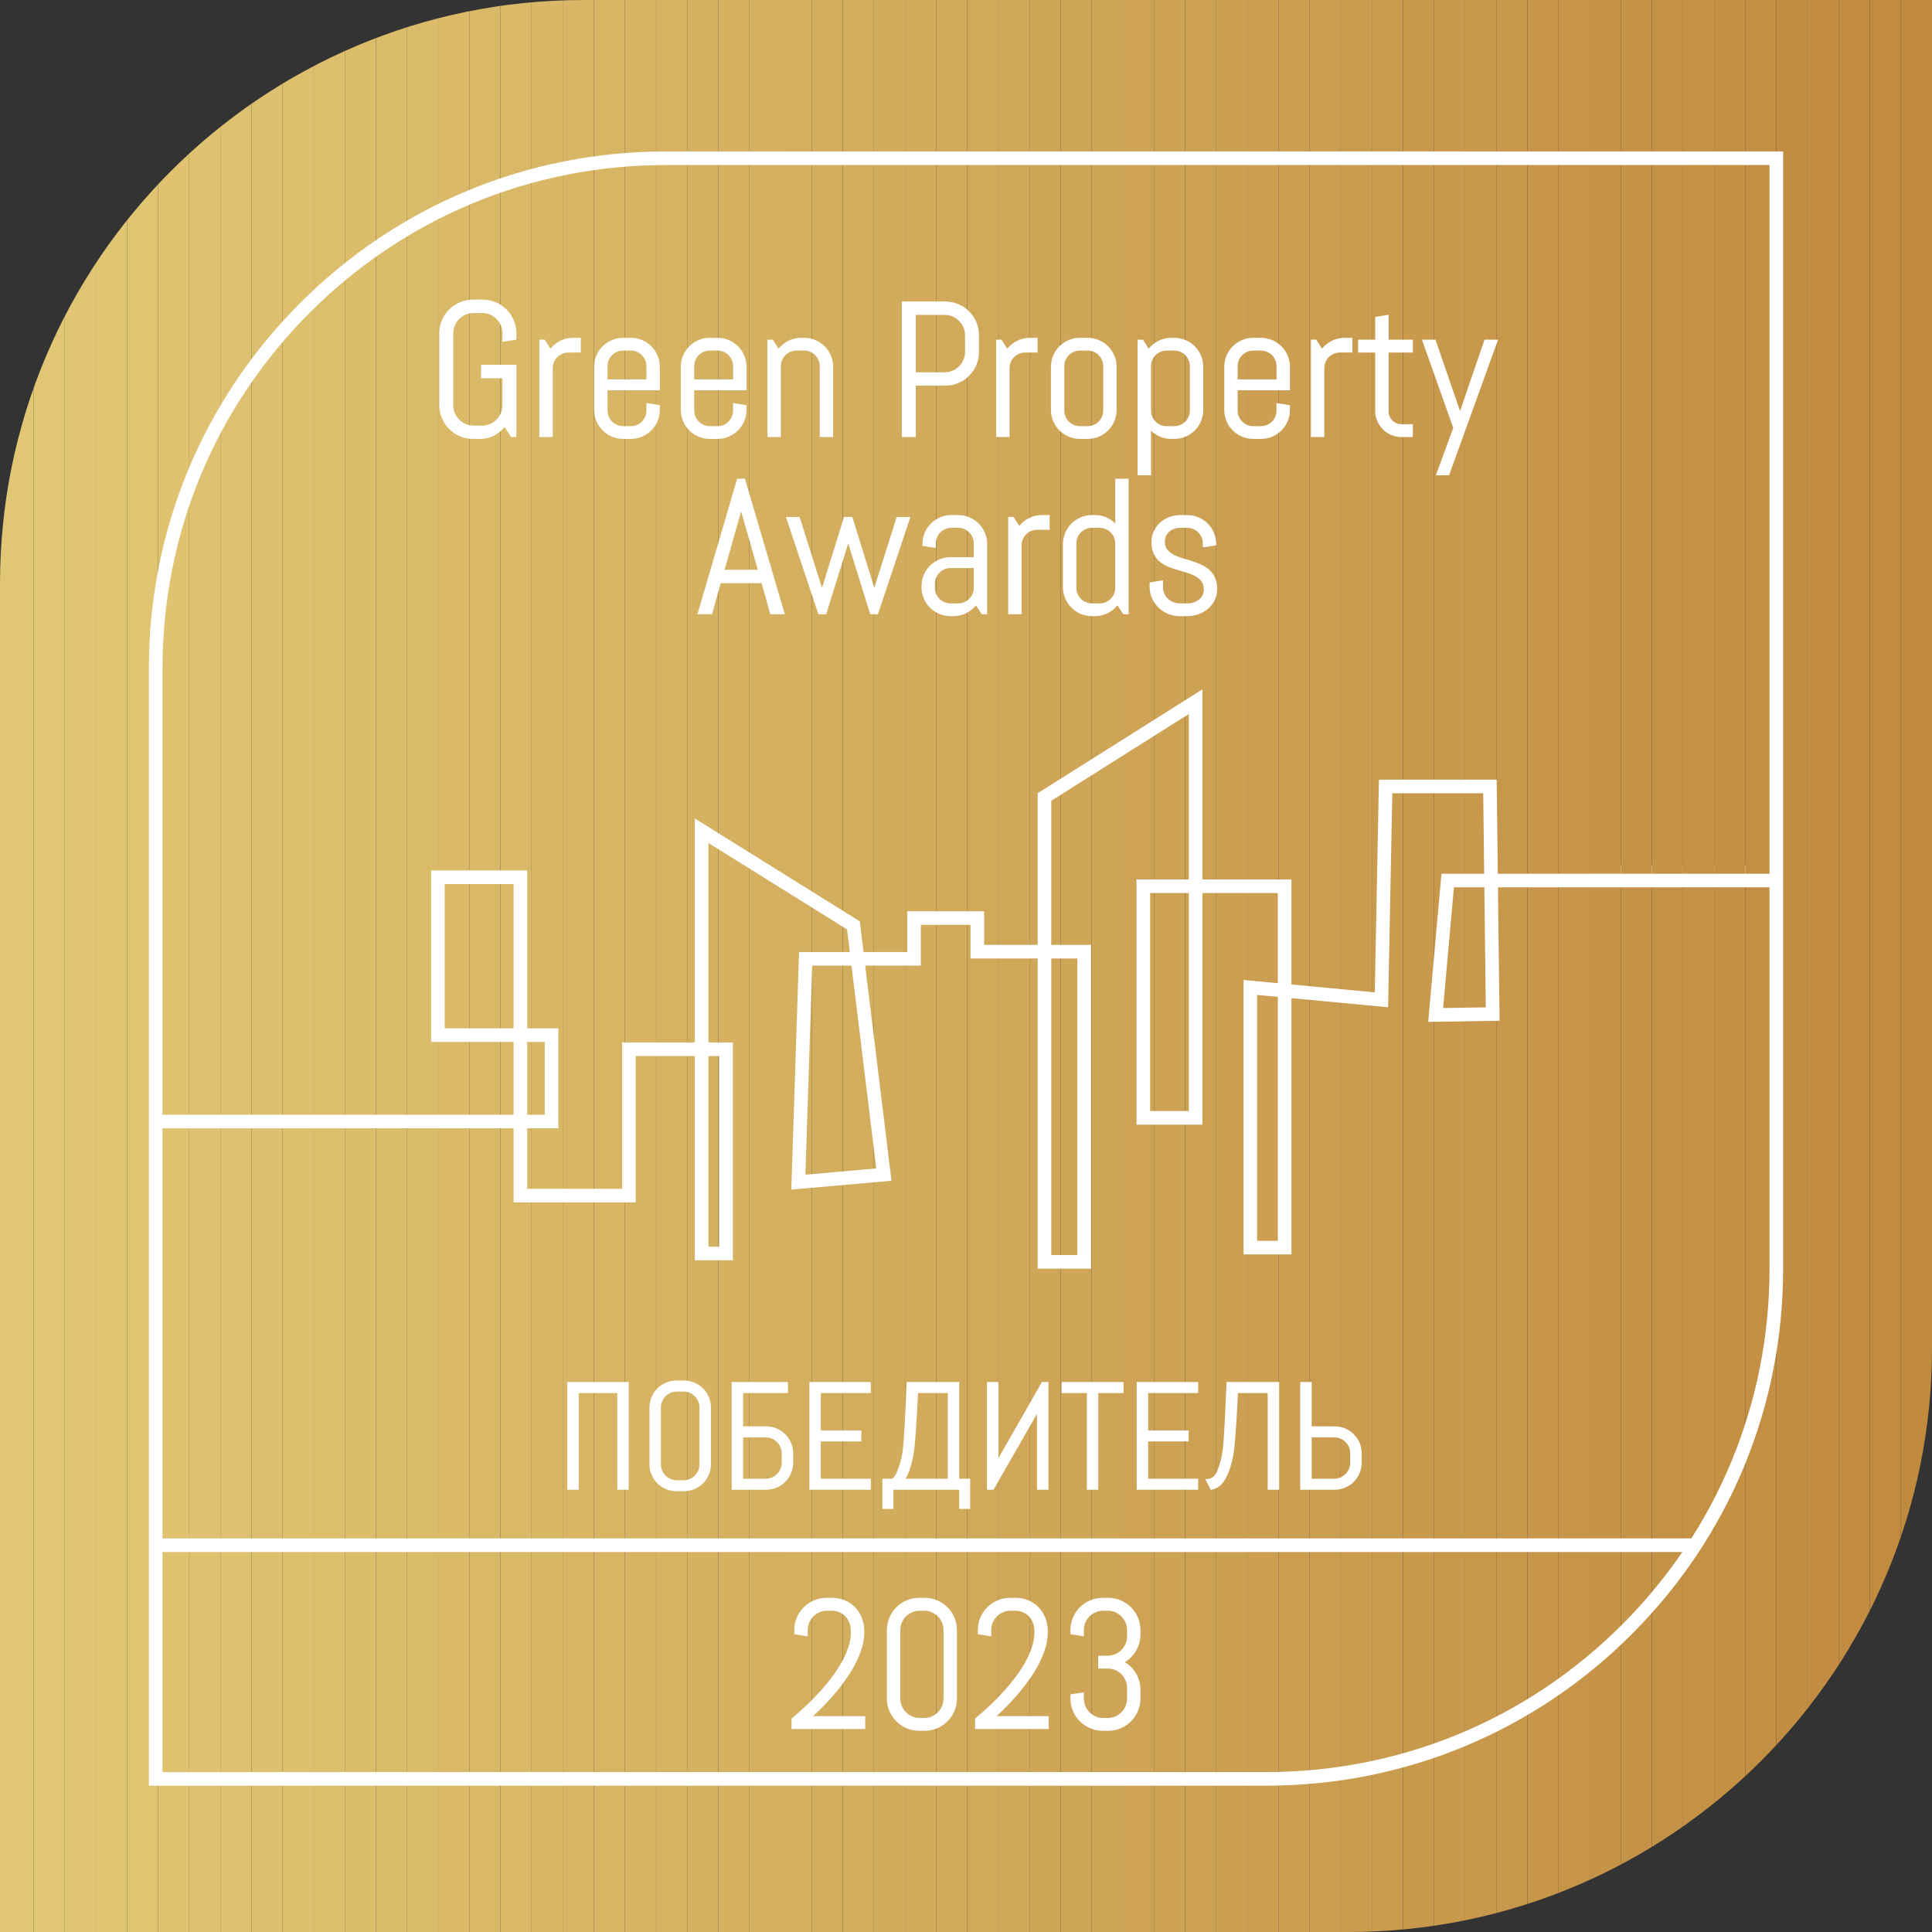
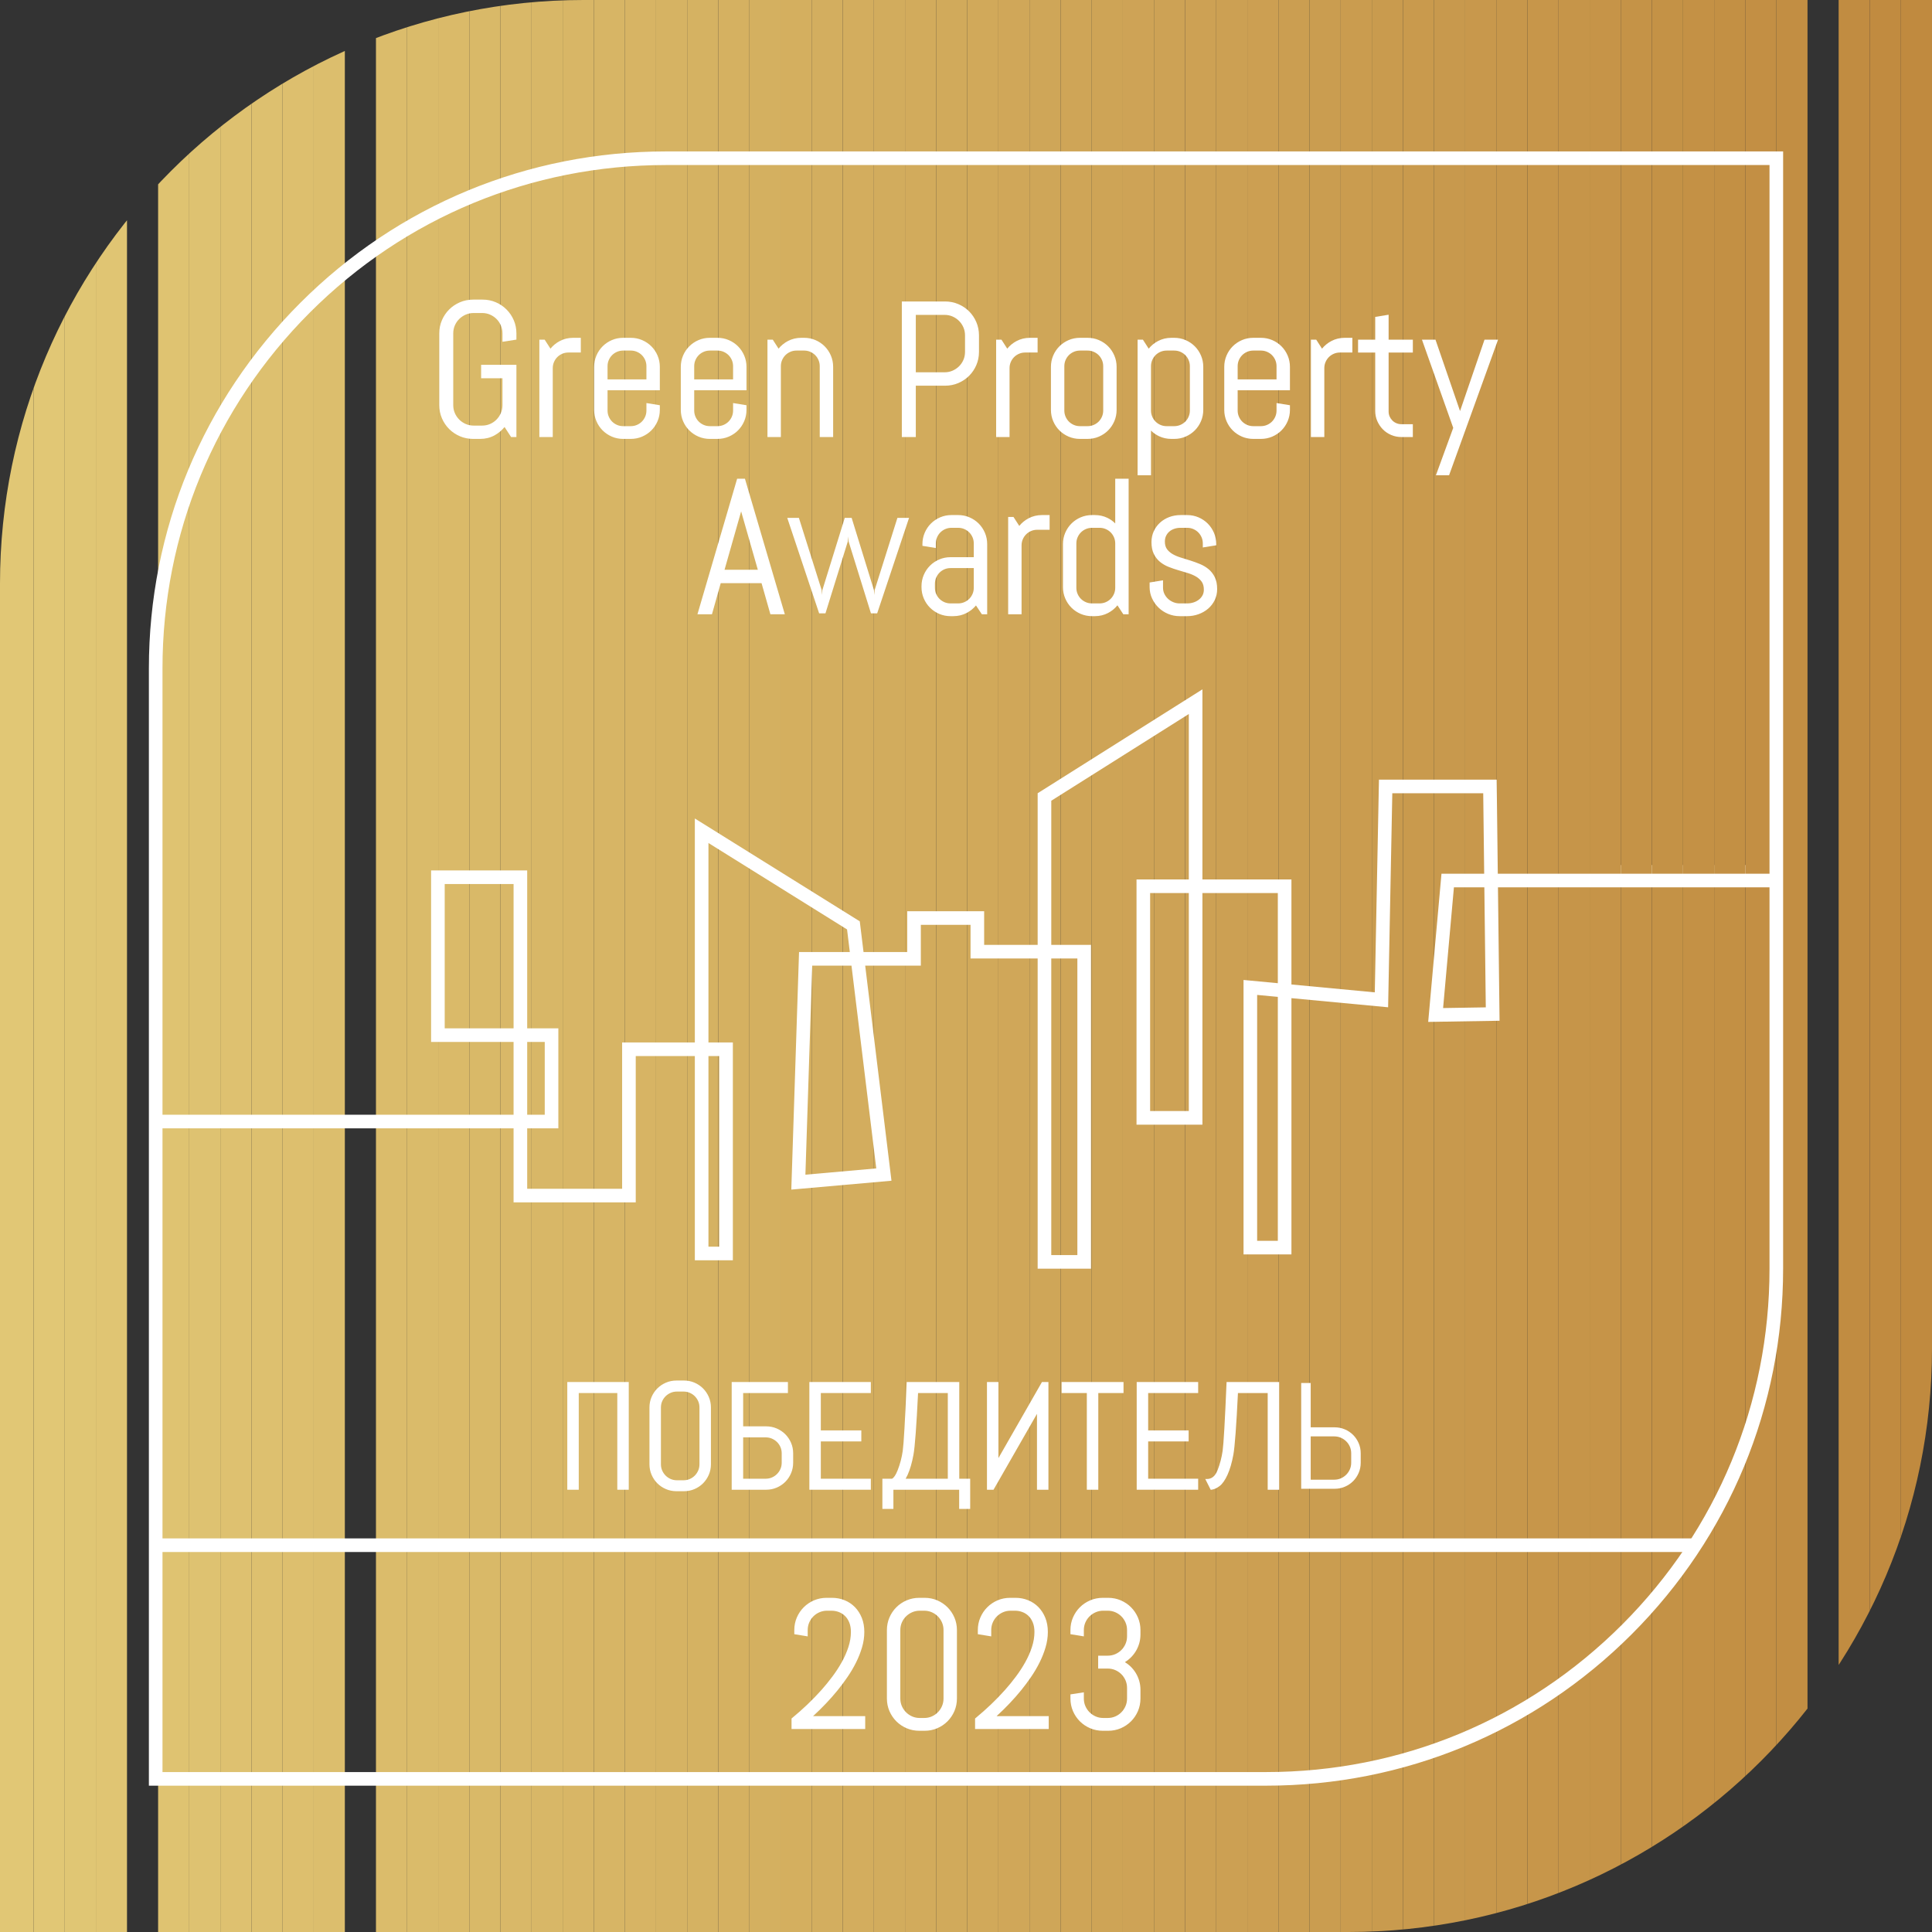
<svg xmlns="http://www.w3.org/2000/svg" id="_Слой_1" data-name="Слой 1" viewBox="0 0 993.683 993.683">
  <rect x="0" y="0" width="993.683" height="993.683" fill="#333333" stroke="none" />
  <defs>
    <clipPath id="clippath">
      <path d="m300.144,0h693.539v693.539c0,165.654-134.49,300.144-300.144,300.144H0V300.144C0,134.49,134.49,0,300.144,0Z" fill="none" />
    </clipPath>
  </defs>
  <rect x="827.696" y="445.002" width="82.915" height="6.037" fill="#fff" />
  <rect x="827.696" y="445.002" width="82.915" height="6.037" fill="#fff" />
  <g>
    <g clip-path="url(#clippath)">
      <rect width="17.299" height="993.683" fill="#e1c775" />
      <rect x="17.299" width="16.006" height="993.683" fill="#e1c775" />
      <rect x="33.305" width="16.006" height="993.683" fill="#e0c674" />
      <rect x="49.311" width="16.006" height="993.683" fill="#e0c573" />
-       <rect x="65.317" width="16.006" height="993.683" fill="#dfc472" />
      <rect x="81.324" width="16.006" height="993.683" fill="#dfc371" />
      <rect x="97.33" width="16.006" height="993.683" fill="#dec271" />
      <rect x="113.336" width="16.006" height="993.683" fill="#dec170" />
      <rect x="129.343" width="16.006" height="993.683" fill="#ddc06f" />
      <rect x="145.349" width="16.006" height="993.683" fill="#ddbf6e" />
      <rect x="161.355" width="16.006" height="993.683" fill="#dcbe6d" />
-       <rect x="177.361" width="16.006" height="993.683" fill="#dcbd6c" />
      <rect x="193.368" width="16.006" height="993.683" fill="#dbbc6b" />
      <rect x="209.374" width="16.006" height="993.683" fill="#dabb6a" />
      <rect x="225.38" width="16.006" height="993.683" fill="#daba69" />
      <rect x="241.387" width="16.006" height="993.683" fill="#d9b968" />
      <rect x="257.393" width="16.006" height="993.683" fill="#d9b868" />
      <rect x="273.399" width="16.006" height="993.683" fill="#d8b767" />
      <rect x="289.405" width="16.006" height="993.683" fill="#d8b666" />
      <rect x="305.412" width="16.006" height="993.683" fill="#d7b565" />
      <rect x="321.418" width="16.006" height="993.683" fill="#d7b464" />
      <rect x="337.424" width="16.006" height="993.683" fill="#d6b363" />
      <rect x="353.43" width="16.006" height="993.683" fill="#d5b262" />
      <rect x="369.437" width="16.006" height="993.683" fill="#d5b161" />
      <rect x="385.443" width="16.006" height="993.683" fill="#d4b060" />
      <rect x="401.449" width="16.006" height="993.683" fill="#d4af5f" />
      <rect x="417.456" width="16.006" height="993.683" fill="#d3ae5f" />
      <rect x="433.462" width="16.006" height="993.683" fill="#d3ad5e" />
      <rect x="449.468" width="16.006" height="993.683" fill="#d2ac5d" />
      <rect x="465.474" width="16.006" height="993.683" fill="#d2ab5c" />
      <rect x="481.481" width="16.006" height="993.683" fill="#d1aa5b" />
      <rect x="497.487" width="16.006" height="993.683" fill="#d1a95a" />
      <rect x="513.493" width="16.006" height="993.683" fill="#d0a759" />
      <rect x="529.499" width="16.006" height="993.683" fill="#cfa658" />
      <rect x="545.506" width="16.006" height="993.683" fill="#cfa557" />
      <rect x="561.512" width="16.006" height="993.683" fill="#cea456" />
      <rect x="577.518" width="16.006" height="993.683" fill="#cea356" />
      <rect x="593.525" width="16.006" height="993.683" fill="#cda255" />
      <rect x="609.531" width="16.006" height="993.683" fill="#cda154" />
      <rect x="625.537" width="16.006" height="993.683" fill="#cca053" />
      <rect x="641.543" width="16.006" height="993.683" fill="#cc9f52" />
      <rect x="657.55" width="16.006" height="993.683" fill="#cb9e51" />
      <rect x="673.556" width="16.006" height="993.683" fill="#ca9d50" />
      <rect x="689.562" width="16.006" height="993.683" fill="#ca9c4f" />
      <rect x="705.568" width="16.006" height="993.683" fill="#c99b4e" />
      <rect x="721.575" width="16.006" height="993.683" fill="#c99a4d" />
      <rect x="737.581" width="16.006" height="993.683" fill="#c8994d" />
      <rect x="753.587" width="16.006" height="993.683" fill="#c8984c" />
      <rect x="769.594" width="16.006" height="993.683" fill="#c7974b" />
      <rect x="785.6" width="16.006" height="993.683" fill="#c7964a" />
      <rect x="801.606" width="16.006" height="993.683" fill="#c69549" />
      <rect x="817.612" width="16.006" height="993.683" fill="#c69448" />
      <rect x="833.619" width="16.006" height="993.683" fill="#c59347" />
      <rect x="849.625" width="16.006" height="993.683" fill="#c49246" />
      <rect x="865.631" width="16.006" height="993.683" fill="#c49145" />
      <rect x="881.638" width="16.006" height="993.683" fill="#c39044" />
      <rect x="897.644" width="16.006" height="993.683" fill="#c38f44" />
      <rect x="913.65" width="16.006" height="993.683" fill="#c28e43" />
-       <rect x="929.656" width="16.006" height="993.683" fill="#c28d42" />
      <rect x="945.663" width="16.006" height="993.683" fill="#c18c41" />
      <rect x="961.669" width="16.006" height="993.683" fill="#c18b40" />
      <rect x="977.675" width="16.006" height="993.683" fill="#c08a3f" />
      <rect x="993.681" width=".002" height="993.683" fill="#c08a3f" />
    </g>
    <path d="m651.211,918.422H76.574V343.786c0-71.024,27.658-137.798,77.88-188.02s116.995-77.88,188.02-77.88h574.636v574.637c0,71.024-27.658,137.797-77.88,188.019s-116.994,77.88-188.019,77.88Zm-567.637-7h567.637c69.154,0,134.17-26.93,183.069-75.829s75.829-113.915,75.829-183.069V84.887H342.473c-69.154,0-134.17,26.931-183.069,75.83s-75.83,113.915-75.83,183.069v567.636Z" fill="#fff" />
    <g>
      <g>
        <path d="m265.109,224.284h-1.965l-3.595-5.512c-1.503,1.981-3.323,3.555-5.464,4.721s-4.521,1.75-7.142,1.75h-3.594c-2.333,0-4.529-.44-6.591-1.318-2.061-.879-3.857-2.085-5.392-3.618-1.533-1.534-2.74-3.323-3.618-5.368-.879-2.045-1.318-4.233-1.318-6.566v-36.903c0-2.332.439-4.521,1.318-6.566.878-2.044,2.085-3.834,3.618-5.367,1.534-1.534,3.331-2.74,5.392-3.619,2.062-.878,4.258-1.317,6.591-1.317h4.888c2.332,0,4.521.439,6.566,1.317,2.045.879,3.834,2.085,5.368,3.619,1.533,1.533,2.739,3.323,3.618,5.367.879,2.045,1.318,4.234,1.318,6.566v2.779l-6.183.959v-3.738c0-1.534-.288-2.964-.863-4.29-.575-1.325-1.358-2.483-2.348-3.475-.991-.989-2.149-1.773-3.476-2.349-1.326-.574-2.756-.862-4.289-.862h-4.313c-1.533,0-2.964.288-4.289.862-1.326.575-2.492,1.359-3.499,2.349-1.007.991-1.797,2.149-2.372,3.475-.575,1.326-.863,2.756-.863,4.29v36.903c0,1.534.288,2.964.863,4.29s1.365,2.492,2.372,3.498c1.007,1.007,2.173,1.798,3.499,2.373,1.325.575,2.756.862,4.289.862h4.313c1.533,0,2.963-.287,4.289-.862s2.484-1.366,3.476-2.373c.989-1.006,1.772-2.172,2.348-3.498s.863-2.756.863-4.29v-14.33h-10.976v-5.895h17.158v36.137Z" fill="#fff" />
        <path d="m246.944,225.743h-3.594c-2.387,0-4.67-.457-6.787-1.358-2.109-.899-3.977-2.153-5.549-3.725-1.573-1.574-2.826-3.433-3.724-5.524-.902-2.098-1.359-4.374-1.359-6.764v-36.903c0-2.39.457-4.666,1.359-6.764.898-2.093,2.151-3.951,3.724-5.523s3.439-2.825,5.549-3.726c2.115-.9,4.398-1.357,6.787-1.357h4.888c2.39,0,4.665.457,6.764,1.358,2.094.899,3.953,2.152,5.524,3.725,1.57,1.57,2.823,3.429,3.724,5.523.902,2.098,1.359,4.374,1.359,6.764v3.208l-7.183,1.114v-4.322c0-1.457-.276-2.834-.822-4.091-.547-1.261-1.301-2.377-2.242-3.32-.944-.942-2.062-1.697-3.321-2.243-1.258-.545-2.634-.821-4.09-.821h-4.313c-1.457,0-2.833.276-4.09.821-1.261.547-2.387,1.303-3.348,2.246-.955.94-1.717,2.057-2.264,3.317-.546,1.257-.822,2.634-.822,4.091v36.903c0,1.457.276,2.834.822,4.091.548,1.264,1.311,2.389,2.267,3.344.958.958,2.083,1.721,3.345,2.268,1.255.545,2.631.821,4.09.821h4.313c1.458,0,2.834-.276,4.09-.821,1.261-.546,2.377-1.309,3.318-2.265.942-.958,1.698-2.084,2.245-3.347.546-1.257.822-2.634.822-4.091v-13.83h-10.976v-6.895h18.158v37.137h-2.735l-3.363-5.155c-1.455,1.774-3.196,3.22-5.186,4.304-2.206,1.201-4.689,1.811-7.381,1.811Zm-3.594-70.645c-2.253,0-4.404.43-6.395,1.277-1.992.85-3.753,2.031-5.234,3.513-1.481,1.482-2.664,3.235-3.513,5.211-.848,1.973-1.277,4.115-1.277,6.369v36.903c0,2.254.43,4.396,1.277,6.369.849,1.975,2.03,3.729,3.513,5.212,1.481,1.48,3.243,2.662,5.234,3.512,1.991.849,4.143,1.278,6.395,1.278h3.594c2.522,0,4.845-.568,6.902-1.689,2.067-1.125,3.852-2.668,5.305-4.583l.43-.566,3.834,5.88h1.194v-35.137h-16.158v4.895h10.976v14.83c0,1.595-.305,3.105-.904,4.489-.597,1.375-1.421,2.604-2.45,3.649-1.032,1.049-2.255,1.883-3.633,2.481-1.383.6-2.893.903-4.488.903h-4.313c-1.597,0-3.106-.304-4.488-.903-1.377-.598-2.606-1.432-3.653-2.479-1.046-1.045-1.879-2.273-2.478-3.652-.6-1.384-.904-2.895-.904-4.489v-36.903c0-1.595.305-3.105.904-4.489.599-1.379,1.434-2.601,2.48-3.632,1.049-1.03,2.277-1.855,3.65-2.451,1.384-.6,2.894-.903,4.488-.903h4.313c1.594,0,3.104.304,4.487.903,1.376.597,2.597,1.422,3.631,2.454,1.03,1.032,1.855,2.254,2.453,3.629.6,1.384.904,2.895.904,4.489v3.154l5.183-.804v-2.351c0-2.254-.43-4.396-1.277-6.369-.851-1.978-2.032-3.73-3.513-5.211-1.481-1.481-3.235-2.664-5.212-3.514-1.974-.847-4.116-1.276-6.369-1.276h-4.888Z" fill="#fff" />
      </g>
      <g>
        <path d="m292.332,180.815c-1.183,0-2.294.224-3.331.671-1.039.448-1.941,1.055-2.708,1.821s-1.374,1.67-1.821,2.708c-.448,1.038-.671,2.149-.671,3.331v34.938h-5.896v-49.077h1.965l3.212,4.984c1.342-1.821,3.026-3.267,5.056-4.338,2.029-1.069,4.242-1.605,6.638-1.605h3.451v6.566h-5.895Z" fill="#fff" />
        <path d="m284.3,224.784h-6.896v-50.077h2.737l2.977,4.619c1.308-1.612,2.914-2.927,4.785-3.915,2.095-1.104,4.406-1.663,6.871-1.663h3.951v7.566h-6.395c-1.109,0-2.164.212-3.133.63-.977.421-1.836.999-2.553,1.716-.718.718-1.295,1.577-1.716,2.553-.418.968-.63,2.022-.63,3.133v35.438Zm-5.896-1h4.896v-34.438c0-1.248.239-2.436.712-3.529.471-1.092,1.119-2.056,1.927-2.863.807-.807,1.771-1.455,2.863-1.927,1.096-.473,2.283-.712,3.529-.712h5.395v-5.566h-2.951c-2.301,0-4.455.521-6.404,1.548-1.952,1.03-3.597,2.441-4.887,4.192l-.43.583-3.457-5.364h-1.192v48.077Z" fill="#fff" />
      </g>
      <g>
        <path d="m337.742,216.424c-.751,1.758-1.781,3.292-3.091,4.602-1.311,1.311-2.845,2.341-4.602,3.091-1.757.751-3.626,1.127-5.607,1.127h-3.93c-1.981,0-3.851-.376-5.607-1.127-1.758-.75-3.291-1.78-4.601-3.091-1.311-1.31-2.342-2.844-3.092-4.602-.751-1.757-1.126-3.626-1.126-5.607v-22.142c0-1.981.375-3.851,1.126-5.607.75-1.757,1.781-3.291,3.092-4.602,1.31-1.31,2.843-2.34,4.601-3.091,1.757-.751,3.626-1.127,5.607-1.127h3.93c1.981,0,3.851.376,5.607,1.127s3.291,1.781,4.602,3.091c1.31,1.311,2.34,2.845,3.091,4.602s1.127,3.626,1.127,5.607v11.55h-26.888v10.928c0,1.183.224,2.293.671,3.331s1.055,1.94,1.821,2.708c.768.767,1.67,1.374,2.708,1.82,1.038.448,2.148.672,3.331.672h3.93c1.182,0,2.293-.224,3.331-.672,1.038-.446,1.941-1.054,2.708-1.82.767-.768,1.373-1.67,1.821-2.708.447-1.038.671-2.148.671-3.331v-3.259l5.896.958v1.965c0,1.981-.376,3.851-1.127,5.607Zm-4.769-28.085c0-1.182-.224-2.292-.671-3.331-.448-1.038-1.055-1.94-1.821-2.708-.767-.767-1.67-1.373-2.708-1.821-1.038-.446-2.149-.671-3.331-.671h-3.93c-1.183,0-2.293.225-3.331.671-1.038.448-1.94,1.055-2.708,1.821-.767.768-1.374,1.67-1.821,2.708-.447,1.039-.671,2.149-.671,3.331v7.285h20.992v-7.285Z" fill="#fff" />
        <path d="m324.442,225.743h-3.93c-2.039,0-3.992-.393-5.804-1.167-1.808-.771-3.409-1.848-4.758-3.197-1.351-1.35-2.427-2.951-3.198-4.759-.773-1.811-1.166-3.763-1.166-5.804v-22.142c0-2.041.393-3.993,1.166-5.804.771-1.807,1.848-3.408,3.198-4.759,1.349-1.349,2.949-2.425,4.758-3.197,1.812-.774,3.765-1.167,5.804-1.167h3.93c2.039,0,3.992.393,5.804,1.167,1.809.773,3.409,1.849,4.759,3.197,1.349,1.35,2.424,2.95,3.197,4.759.774,1.812,1.167,3.765,1.167,5.804v12.05h-26.888v10.428c0,1.108.212,2.163.63,3.133.42.975.997,1.833,1.716,2.553.72.719,1.579,1.296,2.552,1.715.971.419,2.024.631,3.134.631h3.93c1.109,0,2.163-.212,3.133-.631.976-.419,1.834-.996,2.553-1.715.717-.718,1.295-1.577,1.716-2.553.418-.97.63-2.024.63-3.133v-3.847l6.896,1.12v2.391c0,2.039-.393,3.992-1.167,5.804h0c-.773,1.81-1.849,3.41-3.197,4.759-1.35,1.35-2.95,2.425-4.759,3.197-1.812.774-3.765,1.167-5.804,1.167Zm-3.93-50.995c-1.903,0-3.724.365-5.411,1.087-1.69.722-3.185,1.726-4.443,2.984-1.26,1.26-2.265,2.755-2.985,4.444-.721,1.686-1.086,3.506-1.086,5.411v22.142c0,1.905.365,3.726,1.086,5.411.721,1.69,1.726,3.186,2.985,4.444,1.259,1.26,2.753,2.264,4.443,2.984,1.688.722,3.508,1.087,5.411,1.087h3.93c1.903,0,3.724-.365,5.411-1.087,1.69-.722,3.186-1.726,4.444-2.984,1.258-1.258,2.262-2.753,2.984-4.444h0c.722-1.688,1.087-3.508,1.087-5.411v-1.539l-4.896-.796v2.671c0,1.245-.239,2.433-.712,3.529-.472,1.092-1.12,2.056-1.927,2.863-.809.809-1.772,1.457-2.864,1.926-1.095.473-2.282.713-3.528.713h-3.93c-1.246,0-2.434-.24-3.529-.713-1.089-.468-2.053-1.116-2.863-1.926-.809-.81-1.457-1.773-1.927-2.863-.473-1.097-.712-2.284-.712-3.529v-11.428h26.888v-11.05c0-1.903-.365-3.724-1.087-5.411-.723-1.69-1.727-3.186-2.984-4.444-1.259-1.258-2.754-2.262-4.444-2.984-1.688-.722-3.508-1.087-5.411-1.087h-3.93Zm12.961,21.376h-21.992v-7.785c0-1.244.239-2.432.712-3.528.47-1.091,1.118-2.055,1.927-2.864.808-.807,1.771-1.455,2.863-1.927,1.099-.473,2.286-.712,3.529-.712h3.93c1.243,0,2.431.239,3.528.712,1.095.473,2.058,1.12,2.864,1.927.807.808,1.455,1.771,1.927,2.863.473,1.098.712,2.285.712,3.529v7.785Zm-20.992-1h19.992v-6.785c0-1.107-.212-2.162-.63-3.134-.421-.975-.999-1.834-1.716-2.552-.717-.717-1.575-1.294-2.553-1.716-.972-.418-2.026-.63-3.133-.63h-3.93c-1.106,0-2.161.212-3.134.63-.975.421-1.834.999-2.552,1.716-.719.72-1.296,1.578-1.716,2.553-.418.971-.63,2.025-.63,3.133v6.785Z" fill="#fff" />
      </g>
      <g>
        <path d="m382.314,216.424c-.751,1.758-1.781,3.292-3.091,4.602-1.311,1.311-2.845,2.341-4.602,3.091-1.757.751-3.626,1.127-5.607,1.127h-3.93c-1.981,0-3.851-.376-5.607-1.127-1.758-.75-3.291-1.78-4.601-3.091-1.311-1.31-2.342-2.844-3.092-4.602-.751-1.757-1.126-3.626-1.126-5.607v-22.142c0-1.981.375-3.851,1.126-5.607.75-1.757,1.781-3.291,3.092-4.602,1.31-1.31,2.843-2.34,4.601-3.091,1.757-.751,3.626-1.127,5.607-1.127h3.93c1.981,0,3.851.376,5.607,1.127s3.291,1.781,4.602,3.091c1.31,1.311,2.34,2.845,3.091,4.602s1.127,3.626,1.127,5.607v11.55h-26.888v10.928c0,1.183.224,2.293.671,3.331s1.055,1.94,1.821,2.708c.768.767,1.67,1.374,2.708,1.82,1.038.448,2.148.672,3.331.672h3.93c1.182,0,2.293-.224,3.331-.672,1.038-.446,1.941-1.054,2.708-1.82.767-.768,1.373-1.67,1.821-2.708.447-1.038.671-2.148.671-3.331v-3.259l5.896.958v1.965c0,1.981-.376,3.851-1.127,5.607Zm-4.769-28.085c0-1.182-.224-2.292-.671-3.331-.448-1.038-1.055-1.94-1.821-2.708-.767-.767-1.67-1.373-2.708-1.821-1.038-.446-2.149-.671-3.331-.671h-3.93c-1.183,0-2.293.225-3.331.671-1.038.448-1.94,1.055-2.708,1.821-.767.768-1.374,1.67-1.821,2.708-.447,1.039-.671,2.149-.671,3.331v7.285h20.992v-7.285Z" fill="#fff" />
        <path d="m369.014,225.743h-3.93c-2.039,0-3.992-.393-5.804-1.167-1.808-.771-3.409-1.848-4.758-3.197-1.351-1.35-2.427-2.951-3.198-4.759-.773-1.811-1.166-3.763-1.166-5.804v-22.142c0-2.041.393-3.993,1.166-5.804.771-1.807,1.848-3.408,3.198-4.759,1.349-1.349,2.949-2.425,4.758-3.197,1.812-.774,3.765-1.167,5.804-1.167h3.93c2.039,0,3.992.393,5.804,1.167,1.809.773,3.409,1.849,4.759,3.197,1.349,1.35,2.424,2.95,3.197,4.759.774,1.812,1.167,3.765,1.167,5.804v12.05h-26.888v10.428c0,1.108.212,2.163.63,3.133.42.975.997,1.833,1.716,2.553.72.719,1.579,1.296,2.552,1.715.971.419,2.024.631,3.134.631h3.93c1.109,0,2.163-.212,3.133-.631.976-.419,1.834-.996,2.553-1.715.717-.718,1.295-1.577,1.716-2.553.418-.97.63-2.024.63-3.133v-3.847l6.896,1.12v2.391c0,2.039-.393,3.992-1.167,5.804h0c-.773,1.81-1.849,3.41-3.197,4.759-1.35,1.35-2.95,2.425-4.759,3.197-1.812.774-3.765,1.167-5.804,1.167Zm-3.93-50.995c-1.903,0-3.724.365-5.411,1.087-1.69.722-3.185,1.726-4.443,2.984-1.26,1.26-2.265,2.755-2.985,4.444-.721,1.686-1.086,3.506-1.086,5.411v22.142c0,1.905.365,3.726,1.086,5.411.721,1.69,1.726,3.186,2.985,4.444,1.259,1.26,2.753,2.264,4.443,2.984,1.688.722,3.508,1.087,5.411,1.087h3.93c1.903,0,3.724-.365,5.411-1.087,1.69-.722,3.186-1.726,4.444-2.984,1.258-1.258,2.262-2.753,2.984-4.444h0c.722-1.688,1.087-3.508,1.087-5.411v-1.539l-4.896-.796v2.671c0,1.245-.239,2.433-.712,3.529-.472,1.092-1.12,2.056-1.927,2.863-.809.809-1.772,1.457-2.864,1.926-1.095.473-2.282.713-3.528.713h-3.93c-1.246,0-2.434-.24-3.529-.713-1.089-.468-2.053-1.116-2.863-1.926-.809-.81-1.457-1.773-1.927-2.863-.473-1.097-.712-2.284-.712-3.529v-11.428h26.888v-11.05c0-1.903-.365-3.724-1.087-5.411-.723-1.69-1.727-3.186-2.984-4.444-1.259-1.258-2.754-2.262-4.444-2.984-1.688-.722-3.508-1.087-5.411-1.087h-3.93Zm12.961,21.376h-21.992v-7.785c0-1.244.239-2.432.712-3.528.47-1.091,1.118-2.055,1.927-2.864.808-.807,1.771-1.455,2.863-1.927,1.099-.473,2.286-.712,3.529-.712h3.93c1.243,0,2.431.239,3.528.712,1.095.473,2.058,1.12,2.864,1.927.807.808,1.455,1.771,1.927,2.863.473,1.098.712,2.285.712,3.529v7.785Zm-20.992-1h19.992v-6.785c0-1.107-.212-2.162-.63-3.134-.421-.975-.999-1.834-1.716-2.552-.717-.717-1.575-1.294-2.553-1.716-.972-.418-2.026-.63-3.133-.63h-3.93c-1.106,0-2.161.212-3.134.63-.975.421-1.834.999-2.552,1.716-.719.72-1.296,1.578-1.716,2.553-.418.971-.63,2.025-.63,3.133v6.785Z" fill="#fff" />
      </g>
      <g>
        <path d="m422.118,224.284v-35.945c0-1.182-.224-2.292-.671-3.331-.448-1.038-1.055-1.94-1.821-2.708-.767-.767-1.67-1.373-2.708-1.821-1.038-.446-2.149-.671-3.331-.671h-3.93c-1.183,0-2.293.225-3.331.671-1.038.448-1.94,1.055-2.708,1.821-.767.768-1.374,1.67-1.821,2.708-.447,1.039-.671,2.149-.671,3.331v35.945h-5.895v-49.077h1.965l3.211,4.984c1.342-1.821,3.027-3.267,5.057-4.338,2.028-1.069,4.241-1.605,6.638-1.605h1.485c1.981,0,3.851.376,5.607,1.127s3.291,1.781,4.602,3.091c1.31,1.311,2.34,2.845,3.091,4.602s1.127,3.626,1.127,5.607v35.609h-5.896Z" fill="#fff" />
        <path d="m428.513,224.784h-6.896v-36.445c0-1.107-.212-2.162-.63-3.134-.421-.975-.999-1.834-1.716-2.552-.717-.717-1.575-1.294-2.553-1.716-.972-.418-2.026-.63-3.133-.63h-3.93c-1.106,0-2.161.212-3.134.63-.975.421-1.834.999-2.552,1.716-.719.72-1.296,1.578-1.716,2.553-.418.971-.63,2.025-.63,3.133v36.445h-6.895v-50.077h2.737l2.976,4.619c1.307-1.611,2.914-2.927,4.786-3.915,2.094-1.104,4.405-1.663,6.871-1.663h1.485c2.039,0,3.992.393,5.804,1.167,1.809.773,3.409,1.849,4.759,3.197,1.349,1.35,2.424,2.95,3.197,4.759.774,1.812,1.167,3.765,1.167,5.804v36.109Zm-5.896-1h4.896v-35.109c0-1.903-.365-3.724-1.087-5.411-.723-1.69-1.727-3.186-2.984-4.444-1.259-1.258-2.754-2.262-4.444-2.984-1.688-.722-3.508-1.087-5.411-1.087h-1.485c-2.302,0-4.456.521-6.404,1.548-1.953,1.031-3.598,2.441-4.888,4.192l-.43.584-3.456-5.365h-1.192v48.077h4.895v-35.445c0-1.244.239-2.432.712-3.528.47-1.091,1.118-2.055,1.927-2.864.808-.808,1.771-1.455,2.863-1.927,1.099-.473,2.286-.712,3.529-.712h3.93c1.243,0,2.431.239,3.528.712,1.095.473,2.058,1.12,2.864,1.927.807.808,1.455,1.771,1.927,2.863.473,1.098.712,2.285.712,3.529v35.445Z" fill="#fff" />
      </g>
      <g>
        <path d="m501.701,187.572c-.88,2.045-2.085,3.834-3.619,5.367-1.533,1.534-3.331,2.74-5.392,3.619s-4.258,1.317-6.59,1.317h-15.576v26.408h-6.183v-68.728h21.759c2.332,0,4.529.439,6.59,1.318s3.858,2.085,5.392,3.618c1.534,1.534,2.739,3.331,3.619,5.392.878,2.062,1.317,4.259,1.317,6.59v8.531c0,2.333-.439,4.521-1.317,6.566Zm-4.865-15.098c0-1.533-.287-2.963-.862-4.289-.575-1.325-1.366-2.492-2.372-3.499-1.007-1.006-2.174-1.797-3.499-2.372-1.326-.575-2.756-.862-4.289-.862h-15.289v30.529h15.289c1.533,0,2.963-.288,4.289-.862,1.325-.575,2.492-1.358,3.499-2.349,1.006-.99,1.797-2.148,2.372-3.475s.862-2.756.862-4.29v-8.531Z" fill="#fff" />
        <path d="m471.024,224.784h-7.183v-69.728h22.259c2.39,0,4.673.457,6.786,1.358,2.111.9,3.978,2.153,5.549,3.725,1.57,1.57,2.824,3.438,3.726,5.549.9,2.115,1.357,4.398,1.357,6.786v8.531c0,2.39-.457,4.665-1.358,6.764h0c-.901,2.097-2.155,3.955-3.725,5.523-1.57,1.571-3.438,2.825-5.549,3.726-2.112.9-4.396,1.357-6.786,1.357h-15.076v26.408Zm-6.183-1h5.183v-26.408h16.076c2.256,0,4.406-.43,6.394-1.277,1.993-.851,3.755-2.032,5.234-3.513,1.479-1.479,2.662-3.232,3.514-5.211h0c.847-1.974,1.276-4.116,1.276-6.369v-8.531c0-2.252-.43-4.403-1.277-6.394-.852-1.993-2.033-3.755-3.513-5.234-1.48-1.48-3.241-2.662-5.234-3.512-1.988-.849-4.14-1.278-6.394-1.278h-21.259v67.728Zm20.972-31.303h-15.789v-31.529h15.789c1.596,0,3.105.304,4.488.903,1.377.599,2.606,1.432,3.653,2.478,1.046,1.047,1.879,2.276,2.478,3.653.6,1.383.903,2.893.903,4.488v8.531c0,1.597-.304,3.106-.903,4.489-.599,1.378-1.433,2.601-2.48,3.632-1.046,1.029-2.274,1.854-3.65,2.451-1.385.6-2.895.903-4.488.903Zm-14.789-1h14.789c1.456,0,2.832-.276,4.091-.821,1.262-.548,2.389-1.304,3.347-2.246.956-.94,1.718-2.057,2.264-3.317.545-1.256.821-2.632.821-4.091v-8.531c0-1.458-.276-2.834-.821-4.09-.547-1.262-1.311-2.388-2.267-3.345-.957-.956-2.083-1.72-3.345-2.267-1.256-.545-2.632-.821-4.09-.821h-14.789v29.529Z" fill="#fff" />
      </g>
      <g>
        <path d="m527.27,180.815c-1.183,0-2.293.224-3.331.671-1.039.448-1.941,1.055-2.708,1.821s-1.374,1.67-1.821,2.708-.671,2.149-.671,3.331v34.938h-5.896v-49.077h1.965l3.212,4.984c1.342-1.821,3.026-3.267,5.057-4.338,2.028-1.069,4.241-1.605,6.638-1.605h3.45v6.566h-5.895Z" fill="#fff" />
        <path d="m519.239,224.784h-6.896v-50.077h2.737l2.977,4.619c1.308-1.612,2.915-2.928,4.786-3.915,2.094-1.104,4.405-1.663,6.871-1.663h3.95v7.566h-6.395c-1.108,0-2.163.212-3.133.63-.977.421-1.836.999-2.553,1.716-.718.718-1.295,1.577-1.716,2.553-.418.97-.63,2.024-.63,3.133v35.438Zm-5.896-1h4.896v-34.438c0-1.245.239-2.433.712-3.529.471-1.092,1.119-2.056,1.927-2.863.807-.807,1.771-1.455,2.863-1.927,1.097-.473,2.284-.712,3.529-.712h5.395v-5.566h-2.95c-2.302,0-4.456.521-6.404,1.548-1.953,1.03-3.598,2.44-4.888,4.192l-.43.583-3.457-5.364h-1.192v48.077Z" fill="#fff" />
      </g>
      <g>
        <path d="m572.68,216.424c-.751,1.758-1.781,3.292-3.091,4.602-1.311,1.311-2.845,2.341-4.602,3.091-1.758.751-3.627,1.127-5.607,1.127h-3.93c-1.981,0-3.851-.376-5.607-1.127-1.758-.75-3.291-1.78-4.602-3.091-1.311-1.31-2.341-2.844-3.091-4.602-.751-1.757-1.126-3.626-1.126-5.607v-22.142c0-1.981.375-3.851,1.126-5.607.75-1.757,1.78-3.291,3.091-4.602,1.311-1.31,2.844-2.34,4.602-3.091,1.757-.751,3.626-1.127,5.607-1.127h3.93c1.98,0,3.85.376,5.607,1.127,1.757.751,3.291,1.781,4.602,3.091,1.31,1.311,2.34,2.845,3.091,4.602.75,1.757,1.126,3.626,1.126,5.607v22.142c0,1.981-.376,3.851-1.126,5.607Zm-4.769-28.085c0-1.182-.224-2.292-.671-3.331-.448-1.038-1.055-1.94-1.821-2.708-.767-.767-1.67-1.373-2.708-1.821-1.039-.446-2.149-.671-3.331-.671h-3.93c-1.183,0-2.293.225-3.331.671-1.039.448-1.941,1.055-2.708,1.821-.767.768-1.374,1.67-1.821,2.708-.447,1.039-.671,2.149-.671,3.331v22.813c0,1.183.224,2.293.671,3.331s1.055,1.94,1.821,2.708c.767.767,1.669,1.374,2.708,1.82,1.038.448,2.148.672,3.331.672h3.93c1.182,0,2.292-.224,3.331-.672,1.038-.446,1.941-1.054,2.708-1.82.767-.768,1.373-1.67,1.821-2.708.447-1.038.671-2.148.671-3.331v-22.813Z" fill="#fff" />
        <path d="m559.38,225.743h-3.93c-2.039,0-3.992-.393-5.804-1.167-1.808-.771-3.408-1.847-4.759-3.197-1.35-1.349-2.425-2.949-3.197-4.759-.773-1.811-1.166-3.763-1.166-5.804v-22.142c0-2.041.393-3.993,1.166-5.804.772-1.809,1.848-3.409,3.197-4.759,1.351-1.35,2.951-2.425,4.759-3.197,1.812-.774,3.765-1.167,5.804-1.167h3.93c2.038,0,3.991.393,5.804,1.167,1.809.773,3.409,1.849,4.759,3.197,1.349,1.35,2.424,2.95,3.197,4.759.773,1.812,1.166,3.766,1.166,5.804v22.142c0,2.038-.393,3.991-1.166,5.804h0c-.773,1.81-1.849,3.41-3.197,4.759-1.35,1.35-2.95,2.425-4.759,3.197-1.812.774-3.766,1.167-5.804,1.167Zm-3.93-50.995c-1.903,0-3.724.365-5.411,1.087-1.689.722-3.185,1.726-4.444,2.984-1.259,1.259-2.263,2.754-2.984,4.444-.721,1.686-1.086,3.506-1.086,5.411v22.142c0,1.905.365,3.726,1.086,5.411.722,1.691,1.726,3.187,2.984,4.444,1.26,1.26,2.755,2.264,4.444,2.984,1.688.722,3.508,1.087,5.411,1.087h3.93c1.902,0,3.723-.365,5.411-1.087,1.69-.722,3.186-1.726,4.444-2.984,1.258-1.258,2.262-2.753,2.984-4.444.721-1.688,1.086-3.509,1.086-5.411v-22.142c0-1.902-.365-3.724-1.086-5.411-.723-1.69-1.727-3.186-2.984-4.444-1.259-1.258-2.754-2.262-4.444-2.984-1.688-.722-3.509-1.087-5.411-1.087h-3.93Zm3.93,45.436h-3.93c-1.246,0-2.434-.24-3.529-.713-1.09-.468-2.054-1.116-2.863-1.926-.809-.81-1.457-1.773-1.927-2.863-.473-1.097-.712-2.284-.712-3.529v-22.813c0-1.244.239-2.432.712-3.528.47-1.091,1.118-2.055,1.927-2.864.807-.807,1.771-1.455,2.863-1.927,1.099-.473,2.286-.712,3.529-.712h3.93c1.242,0,2.43.239,3.528.712,1.095.473,2.058,1.12,2.864,1.927.807.808,1.455,1.771,1.927,2.863.473,1.098.712,2.285.712,3.529v22.813c0,1.245-.239,2.433-.712,3.529-.472,1.092-1.12,2.056-1.927,2.863-.809.809-1.772,1.457-2.864,1.926-1.096.473-2.283.713-3.528.713Zm-3.93-39.876c-1.106,0-2.161.212-3.134.63-.976.421-1.835.999-2.552,1.716-.719.72-1.296,1.578-1.716,2.553-.418.971-.63,2.025-.63,3.133v22.813c0,1.108.212,2.163.63,3.133.42.975.997,1.833,1.716,2.553.72.72,1.578,1.296,2.552,1.715.971.419,2.024.631,3.134.631h3.93c1.108,0,2.162-.212,3.133-.631.976-.419,1.834-.996,2.553-1.715.717-.718,1.295-1.577,1.716-2.553.418-.97.63-2.024.63-3.133v-22.813c0-1.107-.212-2.162-.63-3.134-.421-.975-.999-1.834-1.716-2.552-.717-.717-1.575-1.294-2.553-1.716-.973-.418-2.027-.63-3.133-.63h-3.93Z" fill="#fff" />
      </g>
      <g>
        <path d="m617.253,216.424c-.751,1.758-1.781,3.292-3.091,4.602-1.311,1.311-2.845,2.341-4.602,3.091-1.758.751-3.627,1.127-5.607,1.127h-1.485c-2.205,0-4.25-.448-6.135-1.343-1.886-.894-3.499-2.14-4.841-3.738v23.772h-5.895v-68.728h1.965l3.211,4.984c1.342-1.821,3.026-3.267,5.057-4.338,2.028-1.069,4.241-1.605,6.638-1.605h1.485c1.98,0,3.85.376,5.607,1.127,1.757.751,3.291,1.781,4.602,3.091,1.31,1.311,2.34,2.845,3.091,4.602.75,1.757,1.126,3.626,1.126,5.607v22.142c0,1.981-.376,3.851-1.126,5.607Zm-4.769-28.085c0-1.182-.224-2.292-.671-3.331-.448-1.038-1.055-1.94-1.821-2.708-.767-.767-1.67-1.373-2.708-1.821-1.039-.446-2.149-.671-3.331-.671h-3.93c-1.183,0-2.293.225-3.331.671-1.039.448-1.941,1.055-2.708,1.821-.767.768-1.374,1.67-1.821,2.708-.447,1.039-.671,2.149-.671,3.331v22.813c0,1.183.224,2.293.671,3.331s1.055,1.94,1.821,2.708c.767.767,1.669,1.374,2.708,1.82,1.038.448,2.148.672,3.331.672h3.93c1.182,0,2.292-.224,3.331-.672,1.038-.446,1.941-1.054,2.708-1.82.767-.768,1.373-1.67,1.821-2.708.447-1.038.671-2.148.671-3.331v-22.813Z" fill="#fff" />
        <path d="m591.992,244.435h-6.895v-69.728h2.737l2.976,4.619c1.308-1.612,2.915-2.928,4.786-3.915,2.094-1.104,4.405-1.663,6.871-1.663h1.485c2.038,0,3.991.393,5.804,1.167,1.809.773,3.409,1.849,4.759,3.197,1.349,1.35,2.424,2.95,3.197,4.759.773,1.812,1.166,3.766,1.166,5.804v22.142c0,2.038-.393,3.991-1.166,5.804h0c-.773,1.81-1.849,3.41-3.197,4.759-1.35,1.35-2.95,2.425-4.759,3.197-1.812.774-3.766,1.167-5.804,1.167h-1.485c-2.269,0-4.404-.468-6.35-1.391-1.545-.732-2.929-1.707-4.126-2.905v22.987Zm-5.895-1h4.895v-24.646l.883,1.052c1.289,1.536,2.861,2.75,4.672,3.607,1.811.859,3.802,1.295,5.921,1.295h1.485c1.902,0,3.723-.365,5.411-1.087,1.69-.722,3.186-1.726,4.444-2.984,1.258-1.258,2.262-2.753,2.984-4.444.721-1.688,1.086-3.509,1.086-5.411v-22.142c0-1.902-.365-3.724-1.086-5.411-.723-1.69-1.727-3.186-2.984-4.444-1.259-1.258-2.754-2.262-4.444-2.984-1.688-.722-3.509-1.087-5.411-1.087h-1.485c-2.302,0-4.456.521-6.404,1.548-1.953,1.03-3.598,2.44-4.888,4.192l-.43.584-3.456-5.365h-1.192v67.728Zm17.855-23.251h-3.93c-1.246,0-2.434-.24-3.529-.713-1.09-.468-2.054-1.116-2.863-1.926-.809-.81-1.457-1.773-1.927-2.863-.473-1.097-.712-2.284-.712-3.529v-22.813c0-1.244.239-2.432.712-3.528.47-1.091,1.118-2.055,1.927-2.864.807-.807,1.771-1.455,2.863-1.927,1.099-.473,2.286-.712,3.529-.712h3.93c1.242,0,2.43.239,3.528.712,1.095.473,2.058,1.12,2.864,1.927.807.808,1.455,1.771,1.927,2.863.473,1.098.712,2.285.712,3.529v22.813c0,1.245-.239,2.433-.712,3.529-.472,1.092-1.12,2.056-1.927,2.863-.809.809-1.772,1.457-2.864,1.926-1.096.473-2.283.713-3.528.713Zm-3.93-39.876c-1.106,0-2.161.212-3.134.63-.976.421-1.835.999-2.552,1.716-.719.72-1.296,1.578-1.716,2.553-.418.971-.63,2.025-.63,3.133v22.813c0,1.108.212,2.163.63,3.133.42.975.997,1.833,1.716,2.553.72.72,1.578,1.296,2.552,1.715.971.419,2.024.631,3.134.631h3.93c1.108,0,2.162-.212,3.133-.631.976-.419,1.834-.996,2.553-1.715.717-.718,1.295-1.577,1.716-2.553.418-.97.63-2.024.63-3.133v-22.813c0-1.107-.212-2.162-.63-3.134-.421-.975-.999-1.834-1.716-2.552-.717-.717-1.575-1.294-2.553-1.716-.973-.418-2.027-.63-3.133-.63h-3.93Z" fill="#fff" />
      </g>
      <g>
        <path d="m661.825,216.424c-.751,1.758-1.781,3.292-3.091,4.602-1.311,1.311-2.845,2.341-4.602,3.091-1.758.751-3.627,1.127-5.607,1.127h-3.93c-1.981,0-3.851-.376-5.607-1.127-1.758-.75-3.291-1.78-4.602-3.091-1.311-1.31-2.341-2.844-3.091-4.602-.751-1.757-1.126-3.626-1.126-5.607v-22.142c0-1.981.375-3.851,1.126-5.607.75-1.757,1.78-3.291,3.091-4.602,1.311-1.31,2.844-2.34,4.602-3.091,1.757-.751,3.626-1.127,5.607-1.127h3.93c1.98,0,3.85.376,5.607,1.127,1.757.751,3.291,1.781,4.602,3.091,1.31,1.311,2.34,2.845,3.091,4.602.75,1.757,1.126,3.626,1.126,5.607v11.55h-26.887v10.928c0,1.183.224,2.293.671,3.331s1.055,1.94,1.821,2.708c.767.767,1.669,1.374,2.708,1.82,1.038.448,2.148.672,3.331.672h3.93c1.182,0,2.292-.224,3.331-.672,1.038-.446,1.941-1.054,2.708-1.82.767-.768,1.373-1.67,1.821-2.708.447-1.038.671-2.148.671-3.331v-3.259l5.895.958v1.965c0,1.981-.376,3.851-1.126,5.607Zm-4.769-28.085c0-1.182-.224-2.292-.671-3.331-.448-1.038-1.055-1.94-1.821-2.708-.767-.767-1.67-1.373-2.708-1.821-1.039-.446-2.149-.671-3.331-.671h-3.93c-1.183,0-2.293.225-3.331.671-1.039.448-1.941,1.055-2.708,1.821-.767.768-1.374,1.67-1.821,2.708-.447,1.039-.671,2.149-.671,3.331v7.285h20.992v-7.285Z" fill="#fff" />
        <path d="m648.525,225.743h-3.93c-2.039,0-3.992-.393-5.804-1.167-1.808-.771-3.408-1.847-4.759-3.197-1.35-1.349-2.425-2.949-3.197-4.759-.773-1.811-1.166-3.763-1.166-5.804v-22.142c0-2.041.393-3.993,1.166-5.804.772-1.809,1.848-3.409,3.197-4.759,1.351-1.35,2.951-2.425,4.759-3.197,1.812-.774,3.765-1.167,5.804-1.167h3.93c2.038,0,3.991.393,5.804,1.167,1.809.773,3.409,1.849,4.759,3.197,1.349,1.35,2.424,2.95,3.197,4.759.773,1.812,1.166,3.766,1.166,5.804v12.05h-26.887v10.428c0,1.108.212,2.163.63,3.133.42.975.997,1.833,1.716,2.553.72.72,1.578,1.296,2.552,1.715.971.419,2.024.631,3.134.631h3.93c1.108,0,2.162-.212,3.133-.631.976-.419,1.834-.996,2.553-1.715.717-.718,1.295-1.577,1.716-2.553.418-.97.63-2.024.63-3.133v-3.847l6.895,1.12v2.391c0,2.038-.393,3.991-1.166,5.804h0c-.773,1.81-1.849,3.41-3.197,4.759-1.35,1.35-2.95,2.425-4.759,3.197-1.812.774-3.766,1.167-5.804,1.167Zm-3.93-50.995c-1.903,0-3.724.365-5.411,1.087-1.689.722-3.185,1.726-4.444,2.984-1.259,1.259-2.263,2.754-2.984,4.444-.721,1.686-1.086,3.506-1.086,5.411v22.142c0,1.905.365,3.726,1.086,5.411.722,1.691,1.726,3.187,2.984,4.444,1.26,1.26,2.755,2.264,4.444,2.984,1.688.722,3.508,1.087,5.411,1.087h3.93c1.902,0,3.723-.365,5.411-1.087,1.69-.722,3.186-1.726,4.444-2.984,1.258-1.258,2.262-2.753,2.984-4.444.721-1.688,1.086-3.509,1.086-5.411v-1.539l-4.895-.796v2.671c0,1.245-.239,2.433-.712,3.529-.472,1.092-1.12,2.056-1.927,2.863-.809.809-1.772,1.457-2.864,1.926-1.096.473-2.283.713-3.528.713h-3.93c-1.246,0-2.434-.24-3.529-.713-1.09-.468-2.054-1.116-2.863-1.926-.809-.81-1.457-1.773-1.927-2.863-.473-1.097-.712-2.284-.712-3.529v-11.428h26.887v-11.05c0-1.902-.365-3.724-1.086-5.411-.723-1.69-1.727-3.186-2.984-4.444-1.259-1.258-2.754-2.262-4.444-2.984-1.688-.722-3.509-1.087-5.411-1.087h-3.93Zm12.961,21.376h-21.992v-7.785c0-1.244.239-2.432.712-3.528.47-1.091,1.118-2.055,1.927-2.864.807-.807,1.771-1.455,2.863-1.927,1.099-.473,2.286-.712,3.529-.712h3.93c1.242,0,2.43.239,3.528.712,1.095.473,2.058,1.12,2.864,1.927.807.808,1.455,1.771,1.927,2.863.473,1.098.712,2.285.712,3.529v7.785Zm-20.992-1h19.992v-6.785c0-1.107-.212-2.162-.63-3.134-.421-.975-.999-1.834-1.716-2.552-.717-.717-1.575-1.294-2.553-1.716-.973-.418-2.027-.63-3.133-.63h-3.93c-1.106,0-2.161.212-3.134.63-.976.421-1.835.999-2.552,1.716-.719.72-1.296,1.578-1.716,2.553-.418.971-.63,2.025-.63,3.133v6.785Z" fill="#fff" />
      </g>
      <g>
        <path d="m689.168,180.815c-1.183,0-2.293.224-3.331.671-1.039.448-1.941,1.055-2.708,1.821s-1.374,1.67-1.821,2.708-.671,2.149-.671,3.331v34.938h-5.895v-49.077h1.965l3.211,4.984c1.342-1.821,3.026-3.267,5.057-4.338,2.028-1.069,4.241-1.605,6.638-1.605h3.45v6.566h-5.895Z" fill="#fff" />
        <path d="m681.136,224.784h-6.895v-50.077h2.737l2.976,4.619c1.308-1.612,2.915-2.928,4.786-3.915,2.094-1.104,4.405-1.663,6.871-1.663h3.95v7.566h-6.395c-1.108,0-2.163.212-3.133.63-.977.421-1.836.999-2.553,1.716-.718.718-1.295,1.577-1.716,2.553-.418.97-.63,2.024-.63,3.133v35.438Zm-5.895-1h4.895v-34.438c0-1.245.239-2.433.712-3.529.471-1.092,1.119-2.056,1.927-2.863.807-.807,1.771-1.455,2.863-1.927,1.097-.473,2.284-.712,3.529-.712h5.395v-5.566h-2.95c-2.302,0-4.456.521-6.404,1.548-1.953,1.03-3.598,2.44-4.888,4.192l-.43.584-3.456-5.365h-1.192v48.077Z" fill="#fff" />
      </g>
      <g>
        <path d="m720.798,224.284c-1.789,0-3.475-.336-5.056-1.007-1.582-.671-2.956-1.597-4.122-2.779-1.167-1.182-2.093-2.556-2.779-4.122-.688-1.564-1.031-3.242-1.031-5.032v-30.529h-8.818v-5.607h8.818v-11.79l5.896-.959v12.749h12.461v5.607h-12.461v30.817c0,.99.184,1.909.551,2.756s.87,1.59,1.51,2.229c.639.64,1.39,1.143,2.253,1.51.862.367,1.789.551,2.779.551h5.368v5.607h-5.368Z" fill="#fff" />
        <path d="m726.667,224.784h-5.868c-1.848,0-3.614-.353-5.251-1.047-1.636-.693-3.077-1.665-4.283-2.889-1.203-1.218-2.172-2.655-2.881-4.271-.712-1.621-1.073-3.382-1.073-5.233v-30.029h-8.818v-6.607h8.818v-11.715l6.896-1.122v12.837h12.461v6.607h-12.461v30.317c0,.917.172,1.777.51,2.557.341.786.813,1.483,1.404,2.074.59.591,1.295,1.062,2.095,1.403.797.339,1.666.511,2.584.511h5.868v6.607Zm-27.175-44.47h8.818v31.029c0,1.712.333,3.338.989,4.831.659,1.505,1.56,2.841,2.677,3.972,1.114,1.13,2.446,2.028,3.962,2.671,1.513.642,3.147.967,4.86.967h4.868v-4.607h-4.868c-1.054,0-2.055-.199-2.976-.591-.919-.391-1.729-.935-2.41-1.616-.681-.68-1.224-1.481-1.615-2.383-.393-.906-.592-1.9-.592-2.955v-31.317h12.461v-4.607h-12.461v-12.661l-4.896.796v11.865h-8.818v4.607Z" fill="#fff" />
      </g>
      <g>
        <path d="m744.954,243.935h-5.703l8.723-23.868-15.911-44.859h5.895l12.797,37.191.191,2.54.191-2.54,12.749-37.191h5.895l-24.826,68.728Z" fill="#fff" />
        <path d="m745.304,244.435h-6.769l8.906-24.371-16.088-45.356h6.959l12.631,36.709,12.584-36.709h6.964l-.241.67-24.946,69.058Zm-5.339-1h4.638l24.465-67.728h-4.825l-12.612,36.793-.187,2.476h-.998l-.187-2.476-12.659-36.793h-4.83l15.734,44.362-8.539,23.365Z" fill="#fff" />
      </g>
      <g>
        <path d="m392.067,299.442h-21.759l-4.505,16.008h-6.423l20.13-68.728h3.259l20.226,68.728h-6.375l-4.553-16.008Zm-20.081-5.895h18.451l-9.058-31.68-.192-2.541-.191,2.541-9.01,31.68Z" fill="#fff" />
        <path d="m403.663,315.95h-7.421l-4.553-16.008h-21.002l-4.505,16.008h-7.469l20.422-69.728h4.008l20.52,69.728Zm-6.665-1h5.329l-19.932-67.728h-2.51l-19.838,67.728h5.377l4.505-16.008h22.516l4.553,16.008Zm-5.897-20.902h-19.776l9.177-32.268.188-2.49.998-.001.188,2.49,9.226,32.269Zm-18.452-1h17.126l-8.586-30.029-8.54,30.029Z" fill="#fff" />
      </g>
      <g>
        <path d="m451.161,315.45h-3.211l-11.502-37-.192-2.54-.191,2.54-11.503,37h-3.259l-16.391-49.077h5.99l11.694,37.096.192,2.54.191-2.54,11.502-37.096h3.547l11.455,37.096.191,2.54.191-2.54,11.694-37.096h5.991l-16.392,49.077Z" fill="#fff" />
-         <path d="m451.521,315.95h-3.939l-11.326-36.433-11.326,36.433h-3.987l-16.725-50.077h7.051l11.518,36.534,11.328-36.534h4.284l11.28,36.53,11.517-36.53h7.052l-16.726,50.077Zm-3.203-1h2.482l16.058-48.077h-4.931l-11.566,36.69-.187,2.482h-.998l-.187-2.483-11.33-36.689h-2.81l-11.376,36.689-.187,2.483-.998.001-.188-2.482-11.566-36.691h-4.93l16.057,48.077h2.53l11.377-36.594.187-2.483.998-.001.188,2.483,11.376,36.595Z" fill="#fff" />
      </g>
      <g>
        <path d="m505.27,315.45l-3.259-4.889c-1.342,1.758-3.02,3.172-5.032,4.241-2.013,1.07-4.218,1.606-6.614,1.606h-1.485c-1.981,0-3.851-.376-5.607-1.127-1.758-.75-3.291-1.78-4.601-3.091-1.311-1.31-2.342-2.844-3.092-4.602-.751-1.757-1.126-3.626-1.126-5.607v-.479c0-1.981.375-3.851,1.126-5.608.75-1.757,1.781-3.29,3.092-4.601,1.31-1.31,2.843-2.34,4.601-3.091,1.757-.751,3.626-1.127,5.607-1.127h12.461v-7.572c0-1.182-.224-2.292-.671-3.331-.448-1.038-1.055-1.94-1.821-2.708-.767-.767-1.67-1.373-2.708-1.821-1.038-.446-2.149-.671-3.331-.671h-3.45c-1.183,0-2.293.225-3.331.671-1.039.448-1.941,1.055-2.708,1.821-.767.768-1.374,1.67-1.821,2.708-.447,1.039-.671,2.149-.671,3.331v1.773l-5.895-.959v-.479c0-1.981.375-3.851,1.126-5.607.75-1.757,1.78-3.291,3.091-4.602,1.311-1.31,2.844-2.34,4.602-3.091,1.757-.751,3.626-1.127,5.607-1.127h3.45c1.981,0,3.851.376,5.607,1.127s3.291,1.781,4.602,3.091c1.31,1.311,2.34,2.845,3.091,4.602s1.127,3.626,1.127,5.607v35.609h-1.966Zm-3.93-23.771h-12.461c-1.183,0-2.293.224-3.331.671s-1.94,1.062-2.708,1.845c-.767.783-1.374,1.694-1.821,2.732s-.671,2.148-.671,3.33v2.062c0,1.183.224,2.293.671,3.331s1.055,1.94,1.821,2.708c.768.767,1.67,1.374,2.708,1.82,1.038.448,2.148.672,3.331.672h3.93c1.182,0,2.293-.224,3.331-.672,1.038-.446,1.941-1.054,2.708-1.82.767-.768,1.373-1.67,1.821-2.708.447-1.038.671-2.148.671-3.331v-10.64Z" fill="#fff" />
        <path d="m490.365,316.909h-1.485c-2.039,0-3.992-.393-5.804-1.167-1.808-.771-3.409-1.848-4.758-3.197-1.351-1.35-2.427-2.951-3.198-4.759-.773-1.811-1.166-3.763-1.166-5.804v-.479c0-2.04.393-3.993,1.166-5.805.771-1.806,1.847-3.406,3.198-4.758,1.349-1.349,2.949-2.425,4.758-3.197,1.812-.774,3.765-1.167,5.804-1.167h11.961v-7.072c0-1.107-.212-2.162-.63-3.134-.421-.975-.999-1.834-1.716-2.552-.717-.717-1.575-1.294-2.553-1.716-.972-.418-2.026-.63-3.133-.63h-3.45c-1.106,0-2.161.212-3.134.63-.976.421-1.835.999-2.552,1.716-.719.72-1.296,1.578-1.716,2.553-.418.971-.63,2.025-.63,3.133v2.361l-6.895-1.122v-.903c0-2.041.393-3.993,1.166-5.804.772-1.809,1.848-3.409,3.197-4.759,1.351-1.35,2.951-2.425,4.759-3.197,1.812-.774,3.765-1.167,5.804-1.167h3.45c2.039,0,3.992.393,5.804,1.167,1.809.773,3.409,1.849,4.759,3.197,1.349,1.35,2.424,2.95,3.197,4.759.774,1.812,1.167,3.765,1.167,5.804v36.109h-2.733l-3.028-4.542c-1.306,1.562-2.904,2.85-4.761,3.836-2.077,1.104-4.382,1.665-6.849,1.665Zm-1.485-29.332c-1.903,0-3.724.365-5.411,1.087-1.69.722-3.185,1.726-4.443,2.984-1.261,1.261-2.265,2.756-2.985,4.443-.721,1.687-1.086,3.508-1.086,5.412v.479c0,1.905.365,3.726,1.086,5.411.721,1.69,1.726,3.186,2.985,4.444,1.259,1.26,2.753,2.264,4.443,2.984,1.688.722,3.508,1.087,5.411,1.087h1.485c2.302,0,4.448-.521,6.38-1.548,1.939-1.03,3.577-2.411,4.869-4.104l.425-.557,3.499,5.249h1.198v-35.109c0-1.903-.365-3.724-1.087-5.411-.723-1.69-1.727-3.186-2.984-4.444-1.259-1.258-2.754-2.262-4.444-2.984-1.688-.722-3.508-1.087-5.411-1.087h-3.45c-1.903,0-3.724.365-5.411,1.087-1.689.722-3.185,1.726-4.444,2.984-1.259,1.259-2.263,2.754-2.984,4.444-.721,1.686-1.086,3.506-1.086,5.411v.054l4.895.796v-1.186c0-1.244.239-2.432.712-3.528.47-1.091,1.118-2.055,1.927-2.864.807-.807,1.771-1.455,2.863-1.927,1.099-.473,2.286-.712,3.529-.712h3.45c1.243,0,2.431.239,3.528.712,1.095.473,2.058,1.12,2.864,1.927.807.808,1.455,1.771,1.927,2.863.473,1.098.712,2.285.712,3.529v8.072h-12.961Zm3.93,23.772h-3.93c-1.246,0-2.434-.24-3.529-.713-1.089-.468-2.053-1.116-2.863-1.926-.809-.81-1.457-1.773-1.927-2.863-.473-1.097-.712-2.284-.712-3.529v-2.062c0-1.245.239-2.432.712-3.528.47-1.09,1.116-2.06,1.923-2.884.811-.826,1.775-1.483,2.867-1.954,1.097-.473,2.284-.712,3.529-.712h12.961v11.14c0,1.245-.239,2.433-.712,3.529-.472,1.092-1.12,2.056-1.927,2.863-.809.809-1.772,1.457-2.864,1.926-1.095.473-2.282.713-3.528.713Zm-3.93-19.171c-1.108,0-2.163.212-3.133.63-.973.419-1.83,1.003-2.55,1.736-.72.735-1.298,1.604-1.719,2.58-.418.97-.63,2.023-.63,3.132v2.062c0,1.108.212,2.163.63,3.133.42.975.997,1.833,1.716,2.553.72.719,1.579,1.296,2.552,1.715.971.419,2.024.631,3.134.631h3.93c1.109,0,2.163-.212,3.133-.631.976-.419,1.834-.996,2.553-1.715.717-.718,1.295-1.577,1.716-2.553.418-.97.63-2.024.63-3.133v-10.14h-11.961Z" fill="#fff" />
      </g>
      <g>
        <path d="m533.453,271.981c-1.184,0-2.293.224-3.332.671-1.039.448-1.941,1.055-2.707,1.821-.768.767-1.375,1.67-1.822,2.708s-.67,2.149-.67,3.331v34.938h-5.895v-49.077h1.965l3.211,4.984c1.342-1.821,3.025-3.267,5.057-4.338,2.027-1.069,4.24-1.605,6.637-1.605h3.451v6.566h-5.895Z" fill="#fff" />
        <path d="m525.421,315.95h-6.895v-50.077h2.737l2.976,4.619c1.308-1.613,2.915-2.928,4.786-3.915,2.093-1.104,4.404-1.663,6.87-1.663h3.951v7.566h-6.395c-1.108,0-2.163.212-3.135.63-.977.422-1.835.999-2.551,1.716-.719.718-1.296,1.576-1.717,2.553-.417.969-.629,2.022-.629,3.133v35.438Zm-5.895-1h4.895v-34.438c0-1.247.239-2.435.711-3.529.471-1.093,1.119-2.056,1.928-2.863.806-.807,1.769-1.455,2.862-1.927,1.098-.473,2.285-.712,3.53-.712h5.395v-5.566h-2.951c-2.302,0-4.456.521-6.403,1.548-1.952,1.029-3.597,2.439-4.888,4.192l-.43.584-3.456-5.365h-1.192v48.077Z" fill="#fff" />
      </g>
      <g>
        <path d="m578.024,315.45l-3.259-4.984c-1.342,1.821-3.02,3.268-5.032,4.337-2.013,1.07-4.218,1.606-6.614,1.606h-1.485c-1.981,0-3.851-.376-5.607-1.127-1.758-.75-3.291-1.78-4.602-3.091-1.311-1.31-2.341-2.844-3.091-4.602-.751-1.757-1.126-3.626-1.126-5.607v-22.142c0-1.981.375-3.851,1.126-5.607.75-1.757,1.78-3.291,3.091-4.602,1.311-1.31,2.844-2.34,4.602-3.091,1.757-.751,3.626-1.127,5.607-1.127h1.485c2.205,0,4.249.448,6.135,1.342,1.885.896,3.499,2.142,4.841,3.738v-23.771h5.895v68.728h-1.965Zm-3.93-35.945c0-1.182-.224-2.292-.671-3.331-.448-1.038-1.055-1.94-1.821-2.708-.767-.767-1.67-1.373-2.708-1.821-1.039-.446-2.149-.671-3.331-.671h-3.93c-1.183,0-2.293.225-3.331.671-1.039.448-1.941,1.055-2.708,1.821-.767.768-1.374,1.67-1.821,2.708-.447,1.039-.671,2.149-.671,3.331v22.813c0,1.183.224,2.293.671,3.331s1.055,1.94,1.821,2.708c.767.767,1.669,1.374,2.708,1.82,1.038.448,2.148.672,3.331.672h3.93c1.182,0,2.292-.224,3.331-.672,1.038-.446,1.941-1.054,2.708-1.82.767-.768,1.373-1.67,1.821-2.708.447-1.038.671-2.148.671-3.331v-22.813Z" fill="#fff" />
        <path d="m563.119,316.909h-1.485c-2.039,0-3.992-.393-5.804-1.167-1.808-.771-3.408-1.847-4.759-3.197-1.35-1.349-2.425-2.949-3.197-4.759-.773-1.811-1.166-3.763-1.166-5.804v-22.142c0-2.041.393-3.993,1.166-5.804.772-1.809,1.848-3.409,3.197-4.759,1.351-1.35,2.951-2.425,4.759-3.197,1.812-.774,3.765-1.167,5.804-1.167h1.485c2.267,0,4.402.468,6.349,1.39,1.547.735,2.93,1.71,4.127,2.906v-22.987h6.895v69.728h-2.735l-3.022-4.623c-1.307,1.614-2.906,2.931-4.764,3.917-2.077,1.104-4.382,1.665-6.849,1.665Zm-1.485-50.995c-1.903,0-3.724.365-5.411,1.087-1.689.722-3.185,1.726-4.444,2.984-1.259,1.259-2.263,2.754-2.984,4.444-.721,1.686-1.086,3.506-1.086,5.411v22.142c0,1.905.365,3.726,1.086,5.411.722,1.691,1.726,3.187,2.984,4.444,1.26,1.26,2.755,2.264,4.444,2.984,1.688.722,3.508,1.087,5.411,1.087h1.485c2.302,0,4.448-.521,6.38-1.548,1.937-1.029,3.572-2.439,4.864-4.192l.427-.579,3.505,5.36h1.194v-67.728h-4.895v24.644l-.883-1.051c-1.289-1.533-2.86-2.747-4.673-3.608-1.811-.857-3.803-1.293-5.92-1.293h-1.485Zm3.93,45.436h-3.93c-1.246,0-2.434-.24-3.529-.713-1.09-.468-2.054-1.116-2.863-1.926-.809-.81-1.457-1.773-1.927-2.863-.473-1.097-.712-2.284-.712-3.529v-22.813c0-1.244.239-2.432.712-3.528.47-1.091,1.118-2.055,1.927-2.864.807-.807,1.771-1.455,2.863-1.927,1.099-.473,2.286-.712,3.529-.712h3.93c1.242,0,2.43.239,3.528.712,1.095.473,2.058,1.12,2.864,1.927.807.808,1.455,1.771,1.927,2.863.473,1.098.712,2.285.712,3.529v22.813c0,1.245-.239,2.433-.712,3.529-.472,1.092-1.12,2.056-1.927,2.863-.809.809-1.772,1.457-2.864,1.926-1.096.473-2.283.713-3.528.713Zm-3.93-39.876c-1.106,0-2.161.212-3.134.63-.976.421-1.835.999-2.552,1.716-.719.72-1.296,1.578-1.716,2.553-.418.971-.63,2.025-.63,3.133v22.813c0,1.108.212,2.163.63,3.133.42.975.997,1.833,1.716,2.553.72.72,1.578,1.296,2.552,1.715.971.419,2.024.631,3.134.631h3.93c1.108,0,2.162-.212,3.133-.631.976-.419,1.834-.996,2.553-1.715.717-.718,1.295-1.577,1.716-2.553.418-.97.63-2.024.63-3.133v-22.813c0-1.107-.212-2.162-.63-3.134-.421-.975-.999-1.834-1.716-2.552-.717-.717-1.575-1.294-2.553-1.716-.973-.418-2.027-.63-3.133-.63h-3.93Z" fill="#fff" />
      </g>
      <g>
        <path d="m625.52,302.989c0,1.981-.4,3.794-1.198,5.439-.799,1.646-1.886,3.06-3.259,4.242-1.374,1.182-2.964,2.101-4.769,2.755-1.806.655-3.699.983-5.68.983h-3.93c-1.981,0-3.875-.376-5.68-1.127-1.806-.75-3.387-1.78-4.745-3.091-1.358-1.31-2.444-2.844-3.259-4.602-.814-1.757-1.222-3.626-1.222-5.607v-1.965l5.895-.958v3.259c0,1.183.247,2.293.743,3.331.495,1.038,1.157,1.94,1.988,2.708.831.767,1.789,1.374,2.876,1.82,1.086.448,2.221.672,3.403.672h3.93c1.182,0,2.316-.176,3.402-.527s2.053-.854,2.9-1.51c.846-.654,1.517-1.445,2.013-2.373.495-.926.743-1.98.743-3.163,0-1.757-.384-3.194-1.15-4.313-.768-1.117-1.782-2.052-3.044-2.804-1.263-.75-2.7-1.373-4.313-1.869-1.613-.495-3.267-.989-4.96-1.485-1.694-.495-3.348-1.062-4.961-1.701-1.613-.639-3.052-1.478-4.313-2.517-1.263-1.038-2.276-2.34-3.043-3.906-.767-1.564-1.15-3.514-1.15-5.847,0-1.98.384-3.794,1.15-5.439s1.805-3.06,3.115-4.242c1.31-1.182,2.835-2.101,4.577-2.756,1.741-.654,3.602-.982,5.583-.982h3.451c1.98,0,3.85.376,5.607,1.127,1.757.751,3.29,1.781,4.601,3.091,1.311,1.311,2.341,2.845,3.092,4.602.75,1.757,1.126,3.626,1.126,5.607v.191l-5.895.958v-1.485c0-1.182-.225-2.292-.671-3.331-.448-1.038-1.055-1.94-1.821-2.708-.768-.767-1.67-1.373-2.708-1.821-1.039-.446-2.149-.671-3.331-.671h-3.451c-1.183,0-2.293.176-3.331.527-1.038.353-1.94.855-2.707,1.51-.768.655-1.375,1.446-1.821,2.372-.448.928-.671,1.981-.671,3.163,0,1.694.383,3.076,1.149,4.146.768,1.07,1.781,1.973,3.044,2.708,1.262.735,2.699,1.35,4.313,1.845,1.613.496,3.259,1.007,4.937,1.533,1.677.527,3.322,1.127,4.937,1.798,1.612.671,3.051,1.533,4.313,2.588,1.262,1.055,2.276,2.372,3.043,3.954.767,1.581,1.15,3.539,1.15,5.871Z" fill="#fff" />
        <path d="m610.615,316.909h-3.93c-2.038,0-4.014-.392-5.872-1.165-1.854-.771-3.502-1.845-4.899-3.193-1.396-1.345-2.528-2.943-3.366-4.751-.841-1.814-1.268-3.772-1.268-5.817v-2.391l6.895-1.12v3.847c0,1.104.233,2.151.694,3.115.466.977,1.097,1.837,1.876,2.557.785.724,1.703,1.305,2.727,1.725,1.021.422,2.102.635,3.214.635h3.93c1.124,0,2.218-.169,3.248-.503,1.027-.332,1.951-.813,2.749-1.43.785-.607,1.417-1.353,1.877-2.213.454-.85.685-1.834.685-2.928,0-1.646-.357-3.001-1.062-4.031-.723-1.051-1.694-1.945-2.888-2.656-1.223-.727-2.638-1.339-4.204-1.821-1.611-.494-3.263-.987-4.954-1.483-1.706-.498-3.39-1.075-5.005-1.716-1.655-.655-3.151-1.528-4.446-2.596-1.312-1.078-2.38-2.448-3.175-4.072-.797-1.627-1.201-3.668-1.201-6.066,0-2.044.402-3.945,1.197-5.65.792-1.699,1.88-3.181,3.233-4.402,1.351-1.219,2.944-2.179,4.736-2.853,1.791-.674,3.729-1.015,5.759-1.015h3.451c2.038,0,3.991.393,5.804,1.167,1.808.772,3.408,1.849,4.758,3.197,1.349,1.349,2.425,2.95,3.198,4.759.773,1.812,1.166,3.766,1.166,5.804v.617l-6.895,1.12v-2.073c0-1.105-.212-2.16-.63-3.134-.421-.975-.999-1.834-1.716-2.552-.718-.717-1.577-1.295-2.553-1.716-.973-.418-2.027-.63-3.133-.63h-3.451c-1.122,0-2.189.169-3.171.501-.973.33-1.829.807-2.543,1.416-.711.607-1.281,1.351-1.695,2.209-.412.854-.621,1.845-.621,2.946,0,1.58.355,2.877,1.056,3.855.723,1.008,1.695,1.871,2.89,2.567,1.221.711,2.637,1.316,4.208,1.799,1.614.496,3.261,1.007,4.939,1.533,1.681.529,3.355,1.139,4.979,1.813,1.654.688,3.148,1.585,4.442,2.666,1.312,1.097,2.379,2.482,3.173,4.12.796,1.643,1.2,3.691,1.2,6.089,0,2.046-.42,3.949-1.248,5.657-.824,1.698-1.962,3.18-3.383,4.403-1.415,1.217-3.071,2.175-4.924,2.846-1.854.673-3.821,1.014-5.851,1.014Zm-18.335-16.466v1.539c0,1.899.396,3.715,1.176,5.397.784,1.694,1.845,3.192,3.151,4.451,1.308,1.262,2.853,2.268,4.59,2.989,1.736.723,3.583,1.089,5.488,1.089h3.93c1.912,0,3.766-.32,5.509-.953,1.739-.631,3.291-1.526,4.613-2.664,1.316-1.134,2.371-2.507,3.135-4.081.762-1.571,1.148-3.328,1.148-5.222,0-2.245-.37-4.147-1.101-5.653-.73-1.509-1.711-2.783-2.913-3.788-1.217-1.017-2.625-1.86-4.186-2.51-1.596-.664-3.242-1.264-4.895-1.783-1.676-.525-3.32-1.036-4.933-1.532-1.646-.504-3.132-1.141-4.419-1.891-1.316-.767-2.393-1.725-3.198-2.849-.825-1.151-1.243-2.645-1.243-4.438,0-1.254.242-2.391.721-3.381.475-.983,1.13-1.837,1.947-2.534.811-.692,1.776-1.231,2.87-1.604,1.086-.367,2.261-.554,3.492-.554h3.451c1.242,0,2.43.239,3.528.712,1.093.472,2.057,1.12,2.864,1.927.807.808,1.455,1.771,1.927,2.863.473,1.1.712,2.287.712,3.529v.897l4.893-.795c-.028-1.818-.393-3.56-1.084-5.178-.723-1.69-1.728-3.186-2.985-4.444-1.26-1.258-2.754-2.263-4.443-2.984-1.688-.722-3.509-1.087-5.411-1.087h-3.451c-1.909,0-3.729.319-5.407.95-1.674.63-3.16,1.524-4.418,2.659-1.254,1.132-2.262,2.505-2.997,4.082-.732,1.572-1.104,3.331-1.104,5.229,0,2.245.37,4.138,1.1,5.627.731,1.495,1.711,2.753,2.911,3.739,1.216,1.001,2.622,1.821,4.18,2.438,1.587.629,3.241,1.196,4.918,1.687,1.695.496,3.351.991,4.966,1.487,1.644.505,3.131,1.149,4.422,1.917,1.319.786,2.396,1.778,3.201,2.95.822,1.2,1.238,2.746,1.238,4.597,0,1.26-.27,2.403-.803,3.398-.526.986-1.249,1.839-2.147,2.533-.889.688-1.915,1.222-3.052,1.59-1.131.366-2.327.552-3.557.552h-3.93c-1.244,0-2.453-.239-3.594-.71-1.134-.465-2.151-1.109-3.024-1.915-.874-.807-1.58-1.769-2.101-2.86-.525-1.099-.792-2.292-.792-3.546v-2.671l-4.895.796Z" fill="#fff" />
      </g>
    </g>
    <g>
      <g>
        <path d="m317.995,765.712v-49.733h-20.826v49.733h-4.895v-54.399h30.615v54.399h-4.895Z" fill="#fff" />
        <path d="m323.389,766.212h-5.895v-49.733h-19.826v49.733h-5.895v-55.399h31.615v55.399Zm-4.895-1h3.895v-53.399h-29.615v53.399h3.895v-49.733h21.826v49.733Z" fill="#fff" />
      </g>
      <g>
        <path d="m364.106,758.315c-.696,1.619-1.65,3.035-2.865,4.249-1.213,1.214-2.63,2.169-4.248,2.864-1.619.695-3.352,1.043-5.197,1.043h-3.869c-1.847,0-3.586-.348-5.217-1.043s-3.054-1.65-4.268-2.864-2.169-2.63-2.864-4.249c-.696-1.618-1.043-3.351-1.043-5.197v-29.21c0-1.846.347-3.578,1.043-5.197.695-1.618,1.65-3.035,2.864-4.249s2.637-2.168,4.268-2.864c1.631-.695,3.37-1.043,5.217-1.043h3.869c1.846,0,3.578.348,5.197,1.043,1.618.696,3.035,1.65,4.248,2.864,1.215,1.214,2.169,2.631,2.865,4.249.695,1.619,1.043,3.352,1.043,5.197v29.21c0,1.847-.348,3.579-1.043,5.197Zm-3.852-34.407c0-1.214-.227-2.346-.682-3.396-.456-1.049-1.076-1.966-1.859-2.75-.784-.784-1.701-1.404-2.75-1.859-1.051-.455-2.182-.683-3.396-.683h-3.415c-1.213,0-2.346.228-3.395.683-1.05.455-1.973,1.075-2.77,1.859s-1.422,1.701-1.877,2.75c-.456,1.05-.684,2.182-.684,3.396v29.21c0,1.214.228,2.347.684,3.396.455,1.05,1.08,1.973,1.877,2.77.797.796,1.72,1.422,2.77,1.877,1.049.456,2.182.684,3.395.684h3.415c1.214,0,2.345-.228,3.396-.684,1.049-.455,1.966-1.081,2.75-1.877.783-.797,1.403-1.72,1.859-2.77.455-1.049.682-2.182.682-3.396v-29.21Z" fill="#fff" />
        <path d="m351.796,766.971h-3.869c-1.906,0-3.728-.364-5.413-1.083-1.682-.717-3.171-1.717-4.425-2.971s-2.254-2.736-2.97-4.405c-.72-1.671-1.084-3.486-1.084-5.395v-29.21c0-1.907.364-3.723,1.084-5.395.717-1.67,1.717-3.152,2.97-4.405,1.252-1.252,2.741-2.252,4.425-2.971,1.686-.719,3.507-1.083,5.413-1.083h3.869c1.905,0,3.721.364,5.395,1.084,1.672.719,3.154,1.719,4.404,2.97,1.252,1.251,2.252,2.733,2.971,4.405.72,1.674,1.084,3.489,1.084,5.395v29.21c0,1.906-.364,3.722-1.084,5.395h0c-.719,1.672-1.718,3.153-2.971,4.405-1.252,1.253-2.733,2.252-4.404,2.97-1.674.72-3.489,1.084-5.395,1.084Zm-3.869-55.917c-1.771,0-3.46.338-5.021,1.003-1.565.669-2.949,1.597-4.11,2.758-1.163,1.163-2.091,2.54-2.759,4.093-.665,1.547-1.002,3.229-1.002,5v29.21c0,1.771.337,3.454,1.002,5,.667,1.552,1.595,2.929,2.759,4.093,1.163,1.163,2.546,2.091,4.11,2.758,1.561.665,3.25,1.003,5.021,1.003h3.869c1.769,0,3.451-.337,5-1.002,1.553-.668,2.93-1.596,4.092-2.759,1.163-1.162,2.091-2.539,2.76-4.093.665-1.548,1.002-3.23,1.002-5v-29.21c0-1.769-.337-3.451-1.002-5-.669-1.555-1.598-2.932-2.76-4.093-1.16-1.161-2.537-2.09-4.092-2.759-1.549-.665-3.231-1.002-5-1.002h-3.869Zm3.642,51.289h-3.415c-1.278,0-2.487-.244-3.594-.725-1.102-.478-2.085-1.145-2.924-1.982-.837-.837-1.504-1.82-1.982-2.924-.48-1.106-.725-2.315-.725-3.595v-29.21c0-1.278.244-2.487.725-3.595.479-1.104,1.147-2.083,1.985-2.907s1.821-1.484,2.921-1.962c1.107-.48,2.316-.724,3.594-.724h3.415c1.276,0,2.485.243,3.594.724,1.103.479,2.08,1.14,2.905,1.965.824.825,1.485,1.803,1.965,2.904.479,1.106.723,2.316.723,3.595v29.21c0,1.279-.243,2.489-.723,3.595-.479,1.101-1.139,2.083-1.962,2.921-.826.839-1.805,1.507-2.907,1.985-1.108.48-2.317.725-3.595.725Zm-3.415-46.623c-1.14,0-2.215.216-3.195.642-.987.428-1.868,1.019-2.618,1.757-.746.733-1.341,1.606-1.769,2.593-.427.98-.643,2.057-.643,3.196v29.21c0,1.141.216,2.216.643,3.196.428.988,1.024,1.867,1.771,2.615.749.748,1.629,1.345,2.615,1.771.98.427,2.055.643,3.195.643h3.415c1.139,0,2.215-.216,3.196-.643.985-.427,1.857-1.022,2.593-1.769.737-.75,1.328-1.631,1.757-2.618.425-.979.641-2.055.641-3.196v-29.21c0-1.141-.216-2.217-.641-3.196-.429-.986-1.019-1.859-1.754-2.596-.736-.736-1.609-1.326-2.596-1.754-.982-.426-2.058-.642-3.196-.642h-3.415Z" fill="#fff" />
      </g>
      <g>
        <path d="m381.727,734.111h12.328c1.846,0,3.585.349,5.217,1.044,1.631.695,3.053,1.649,4.268,2.863,1.214,1.215,2.168,2.631,2.863,4.249.695,1.619,1.044,3.352,1.044,5.197v4.855c0,1.847-.349,3.585-1.044,5.217-.695,1.631-1.649,3.054-2.863,4.268-1.215,1.214-2.637,2.169-4.268,2.864-1.632.695-3.371,1.043-5.217,1.043h-17.223v-54.399h27.921v4.666h-23.026v18.133Zm0,26.935h12.101c1.214,0,2.346-.228,3.396-.683,1.049-.455,1.973-1.081,2.77-1.878s1.422-1.72,1.877-2.77c.455-1.049.684-2.182.684-3.396v-4.855c0-1.214-.229-2.346-.684-3.396-.455-1.049-1.08-1.966-1.877-2.75-.797-.783-1.721-1.403-2.77-1.858-1.05-.456-2.182-.684-3.396-.684h-12.101v22.269Z" fill="#fff" />
        <path d="m394.055,766.212h-17.723v-55.399h28.921v5.666h-23.026v17.133h11.828c1.903,0,3.725.364,5.413,1.084,1.682.717,3.17,1.716,4.425,2.97,1.253,1.254,2.252,2.736,2.969,4.405.72,1.676,1.085,3.491,1.085,5.395v4.855c0,1.903-.364,3.725-1.084,5.413-.718,1.684-1.717,3.172-2.97,4.425-1.256,1.255-2.744,2.254-4.425,2.971-1.687.719-3.508,1.083-5.413,1.083Zm-16.723-1h16.723c1.77,0,3.459-.338,5.021-1.003,1.562-.666,2.945-1.594,4.11-2.758,1.162-1.162,2.09-2.545,2.757-4.11.666-1.563,1.004-3.252,1.004-5.021v-4.855c0-1.768-.338-3.449-1.003-5-.667-1.552-1.595-2.929-2.758-4.093-1.164-1.162-2.547-2.09-4.11-2.757-1.563-.666-3.252-1.004-5.021-1.004h-12.828v-19.133h23.026v-3.666h-26.921v53.399Zm16.495-3.666h-12.601v-23.269h12.601c1.278,0,2.487.244,3.595.725,1.101.478,2.083,1.138,2.921,1.961.838.824,1.506,1.803,1.985,2.907.48,1.11.725,2.319.725,3.595v4.855c0,1.276-.244,2.486-.725,3.595-.479,1.104-1.146,2.087-1.982,2.924s-1.821,1.505-2.924,1.983c-1.108.48-2.317.724-3.595.724Zm-11.601-1h11.601c1.14,0,2.215-.216,3.196-.642.987-.428,1.867-1.024,2.615-1.772.747-.748,1.344-1.627,1.771-2.615.427-.982.643-2.058.643-3.196v-4.855c0-1.138-.216-2.214-.643-3.196-.428-.986-1.022-1.859-1.769-2.593-.75-.737-1.631-1.328-2.618-1.756-.98-.427-2.057-.643-3.196-.643h-11.601v21.269Z" fill="#fff" />
      </g>
      <g>
        <path d="m416.779,765.712v-54.399h30.614v4.666h-25.721v20.22h20.827v4.666h-20.827v20.182h25.721v4.666h-30.614Z" fill="#fff" />
        <path d="m447.893,766.212h-31.614v-55.399h31.614v5.666h-25.721v19.22h20.827v5.666h-20.827v19.182h25.721v5.666Zm-30.614-1h29.614v-3.666h-25.721v-21.182h20.827v-3.666h-20.827v-21.22h25.721v-3.666h-29.614v53.399Z" fill="#fff" />
      </g>
      <g>
        <path d="m459.001,765.712v9.863h-4.666v-14.529h4.553c1.139-.48,2.225-2.035,3.262-4.666,1.266-3.212,2.15-6.582,2.656-10.11.506-3.527,1.176-15.18,2.011-34.957h26.062v49.733h5.614v14.529h-4.666v-9.863h-34.825Zm28.983-4.666v-45.067h-16.274c-.834,17.299-1.625,27.996-2.371,32.094-.746,4.097-1.727,7.498-2.939,10.204-.481,1.037-.975,1.96-1.48,2.77h23.065Z" fill="#fff" />
        <path d="m498.992,776.075h-5.666v-9.863h-33.825v9.863h-5.666v-15.529h4.945c.975-.471,1.951-1.933,2.904-4.35,1.244-3.158,2.128-6.521,2.626-9.998.501-3.491,1.176-15.235,2.006-34.907l.021-.479h27.041v49.733h5.614v15.529Zm-4.666-1h3.666v-13.529h-5.614v-49.733h-25.082c-.823,19.417-1.494,31.032-1.995,34.528-.51,3.553-1.413,6.992-2.687,10.223-1.099,2.787-2.254,4.403-3.532,4.943l-.194.039h-4.053v13.529h3.666v-9.863h35.825v9.863Zm-5.842-13.529h-24.468l.479-.765c.492-.787.979-1.701,1.451-2.716,1.188-2.652,2.166-6.047,2.9-10.083.74-4.062,1.535-14.838,2.364-32.028l.022-.476h17.251v46.067Zm-22.686-1h21.686v-44.067h-15.298c-.823,16.958-1.615,27.616-2.355,31.684-.75,4.114-1.751,7.586-2.976,10.318-.345.744-.699,1.435-1.057,2.065Z" fill="#fff" />
      </g>
      <g>
        <path d="m508.128,765.712v-54.399h4.894v41.957l.493-2.314,22.686-39.643h2.541v54.399h-4.894v-41.957l-.455,2.353-22.686,39.604h-2.579Z" fill="#fff" />
        <path d="m539.241,766.212h-5.894v-39.021l-22.351,39.021h-3.369v-55.399h5.894v39.124l22.389-39.124h3.331v55.399Zm-4.894-1h3.894v-53.399h-1.751l-22.503,39.323-1.466,6.88v-46.203h-3.894v53.399h1.789l22.5-39.281.439-2.271.991.095v41.457Z" fill="#fff" />
      </g>
      <g>
        <path d="m564.385,715.979v49.733h-4.894v-49.733h-12.974v-4.666h30.841v4.666h-12.974Z" fill="#fff" />
        <path d="m564.885,766.212h-5.894v-49.733h-12.974v-5.666h31.841v5.666h-12.974v49.733Zm-4.894-1h3.894v-49.733h12.974v-3.666h-29.841v3.666h12.974v49.733Z" fill="#fff" />
      </g>
      <g>
        <path d="m585.137,765.712v-54.399h30.613v4.666h-25.72v20.22h20.826v4.666h-20.826v20.182h25.72v4.666h-30.613Z" fill="#fff" />
        <path d="m616.251,766.212h-31.613v-55.399h31.613v5.666h-25.72v19.22h20.826v5.666h-20.826v19.182h25.72v5.666Zm-30.613-1h29.613v-3.666h-25.72v-21.182h20.826v-3.666h-20.826v-21.22h25.72v-3.666h-29.613v53.399Z" fill="#fff" />
      </g>
      <g>
        <path d="m657.403,711.313v54.399h-4.894v-49.733h-16.274c-.834,17.299-1.625,27.996-2.37,32.094-.747,4.097-1.733,7.498-2.959,10.204-1.228,2.707-2.542,4.591-3.945,5.652-1.404,1.062-2.726,1.657-3.965,1.783l-2.276-4.515c2.706,0,4.691-1.605,5.956-4.817s2.149-6.582,2.655-10.11c.506-3.527,1.177-15.18,2.011-34.957h26.062Z" fill="#fff" />
        <path d="m622.704,766.244l-2.797-5.547h.812c2.502,0,4.299-1.472,5.491-4.501,1.243-3.159,2.127-6.523,2.625-9.998.502-3.5,1.177-15.245,2.006-34.907l.021-.479h27.041v55.399h-5.894v-49.733h-15.298c-.822,16.956-1.614,27.613-2.354,31.684-.751,4.117-1.759,7.59-2.996,10.32-1.257,2.771-2.636,4.738-4.099,5.845-1.473,1.114-2.891,1.747-4.216,1.882l-.343.035Zm30.306-1.032h3.894v-53.399h-25.082c-.821,19.408-1.492,31.023-1.995,34.528-.51,3.551-1.413,6.99-2.686,10.223-1.217,3.092-3.109,4.8-5.631,5.09l1.771,3.515c1.049-.184,2.183-.733,3.378-1.638,1.329-1.006,2.604-2.843,3.792-5.46,1.202-2.656,2.186-6.051,2.922-10.088.739-4.064,1.534-14.84,2.363-32.028l.022-.476h17.251v49.733Z" fill="#fff" />
      </g>
      <g>
        <path d="m699.853,752.32c0,1.847-.348,3.585-1.043,5.217-.695,1.631-1.65,3.054-2.864,4.268s-2.637,2.169-4.268,2.864-3.37,1.043-5.216,1.043h-17.223v-54.399h4.894v22.799h12.329c1.846,0,3.585.349,5.216,1.044s3.054,1.649,4.268,2.863c1.214,1.215,2.169,2.631,2.864,4.249.695,1.619,1.043,3.352,1.043,5.197v4.855Zm-4.894-4.855c0-1.214-.228-2.346-.683-3.396-.455-1.049-1.081-1.966-1.878-2.75-.797-.783-1.72-1.403-2.77-1.858-1.05-.456-2.181-.684-3.395-.684h-12.102v22.269h12.102c1.214,0,2.345-.228,3.395-.683s1.973-1.081,2.77-1.878,1.423-1.72,1.878-2.77c.455-1.049.683-2.182.683-3.396v-4.855Z" fill="#fff" />
-         <path d="m686.463,766.212h-17.723v-55.399h5.894v22.799h11.829c1.904,0,3.725.364,5.412,1.084,1.684.718,3.172,1.717,4.425,2.97,1.254,1.255,2.254,2.737,2.97,4.405.72,1.674,1.084,3.489,1.084,5.395v4.855c0,1.905-.364,3.727-1.083,5.413-.717,1.682-1.717,3.171-2.971,4.425s-2.743,2.254-4.425,2.971c-1.686.719-3.507,1.083-5.412,1.083Zm-16.723-1h16.723c1.77,0,3.459-.338,5.02-1.003,1.564-.667,2.947-1.595,4.11-2.758s2.091-2.546,2.758-4.11c.665-1.562,1.003-3.251,1.003-5.021v-4.855c0-1.769-.337-3.451-1.002-5-.667-1.551-1.595-2.928-2.759-4.093-1.162-1.162-2.545-2.09-4.11-2.757-1.562-.666-3.251-1.004-5.02-1.004h-12.829v-22.799h-3.894v53.399Zm16.495-3.666h-12.602v-23.269h12.602c1.277,0,2.486.244,3.594.725,1.1.477,2.082,1.137,2.921,1.961.839.825,1.507,1.804,1.986,2.907.48,1.108.724,2.317.724,3.595v4.855c0,1.278-.243,2.487-.724,3.595-.479,1.102-1.146,2.086-1.983,2.924s-1.822,1.505-2.924,1.983c-1.108.48-2.317.724-3.594.724Zm-11.602-1h11.602c1.139,0,2.214-.216,3.195-.642.986-.428,1.866-1.023,2.615-1.772s1.345-1.629,1.772-2.615c.426-.98.642-2.056.642-3.196v-4.855c0-1.14-.216-2.215-.642-3.196-.427-.985-1.022-1.857-1.77-2.593-.75-.737-1.631-1.328-2.618-1.756-.98-.427-2.056-.643-3.195-.643h-11.602v21.269Z" fill="#fff" />
      </g>
    </g>
    <g>
      <g>
        <path d="m425.394,827.929c-1.463,0-2.827.274-4.091.823-1.266.548-2.37,1.295-3.314,2.239-.945.945-1.691,2.05-2.24,3.314s-.822,2.628-.822,4.091v2.651l-5.896-.96v-1.691c0-2.224.418-4.312,1.256-6.263.838-1.949,1.989-3.656,3.452-5.119,1.462-1.463,3.169-2.613,5.12-3.451,1.949-.838,4.037-1.258,6.262-1.258h2.789c2.224,0,4.319.396,6.285,1.189,1.965.792,3.68,1.936,5.143,3.428,1.463,1.494,2.613,3.284,3.451,5.371.838,2.088,1.257,4.442,1.257,7.062,0,2.591-.388,5.196-1.165,7.817s-1.799,5.196-3.062,7.725c-1.266,2.53-2.713,4.983-4.344,7.36-1.63,2.377-3.299,4.616-5.005,6.72-3.993,4.906-8.519,9.63-13.577,14.17h27.611v5.623h-36.891v-4.663c5.699-4.692,10.789-9.554,15.268-14.582,1.92-2.163,3.795-4.464,5.623-6.902,1.828-2.438,3.459-4.944,4.891-7.52,1.433-2.575,2.584-5.195,3.452-7.862.868-2.666,1.303-5.295,1.303-7.886,0-1.92-.29-3.596-.868-5.028-.58-1.432-1.357-2.62-2.332-3.565-.976-.944-2.096-1.652-3.359-2.125-1.266-.473-2.583-.709-3.954-.709h-2.24Z" fill="#fff" />
        <path d="m445.003,889.272h-37.891v-5.399l.183-.149c5.652-4.654,10.771-9.543,15.212-14.529,1.905-2.146,3.788-4.458,5.596-6.869,1.809-2.41,3.441-4.921,4.854-7.463,1.412-2.539,2.561-5.154,3.413-7.773.849-2.605,1.278-5.206,1.278-7.731,0-1.845-.28-3.474-.832-4.841-.551-1.359-1.297-2.502-2.216-3.394-.921-.892-1.993-1.569-3.187-2.016-1.204-.45-2.476-.678-3.779-.678h-2.24c-1.388,0-2.697.263-3.892.782-1.2.52-2.264,1.237-3.16,2.134-.896.896-1.613,1.959-2.135,3.16-.519,1.194-.781,2.503-.781,3.892v3.239l-6.896-1.123v-2.116c0-2.283.437-4.457,1.297-6.46.858-1.999,2.056-3.773,3.558-5.275,1.5-1.501,3.275-2.697,5.276-3.557,2.004-.862,4.178-1.299,6.459-1.299h2.789c2.278,0,4.456.412,6.473,1.226,2.019.814,3.807,2.006,5.312,3.542,1.502,1.534,2.699,3.396,3.558,5.534s1.293,4.577,1.293,7.249c0,2.629-.398,5.307-1.186,7.96-.781,2.634-1.822,5.261-3.095,7.806-1.271,2.541-2.744,5.037-4.379,7.42-1.623,2.367-3.315,4.639-5.028,6.752-3.738,4.593-7.996,9.08-12.669,13.354h26.814v6.623Zm-36.891-1h35.891v-4.623h-28.417l.972-.872c5.014-4.5,9.563-9.248,13.523-14.113,1.696-2.092,3.372-4.342,4.98-6.688,1.608-2.344,3.058-4.801,4.309-7.301,1.246-2.493,2.266-5.064,3.03-7.644.76-2.561,1.145-5.143,1.145-7.675,0-2.544-.411-4.857-1.221-6.876-.81-2.016-1.935-3.768-3.345-5.208-1.408-1.437-3.081-2.552-4.972-3.313-1.897-.766-3.949-1.153-6.099-1.153h-2.789c-2.146,0-4.186.409-6.064,1.217-1.884.81-3.554,1.935-4.964,3.346-1.411,1.412-2.537,3.081-3.347,4.963-.806,1.878-1.215,3.919-1.215,6.065v1.267l4.896.797v-2.063c0-1.526.291-2.97.863-4.29.572-1.317,1.361-2.484,2.346-3.469.986-.986,2.153-1.775,3.47-2.345,1.32-.573,2.764-.864,4.289-.864h2.24c1.424,0,2.813.249,4.129.74,1.324.495,2.513,1.247,3.532,2.234,1.021.99,1.844,2.247,2.448,3.737.6,1.487.904,3.242.904,5.216,0,2.631-.446,5.336-1.327,8.041-.873,2.681-2.047,5.355-3.491,7.95-1.435,2.581-3.092,5.13-4.927,7.576-1.824,2.434-3.726,4.767-5.649,6.935-4.428,4.972-9.521,9.844-15.142,14.485v3.928Z" fill="#fff" />
      </g>
      <g>
        <path d="m490.421,879.857c-.84,1.951-1.989,3.657-3.452,5.12-1.462,1.463-3.169,2.613-5.12,3.451-1.95.838-4.037,1.257-6.262,1.257h-2.789c-2.225,0-4.319-.419-6.285-1.257-1.965-.838-3.68-1.988-5.143-3.451s-2.613-3.169-3.451-5.12c-.838-1.949-1.258-4.037-1.258-6.263v-35.198c0-2.224.42-4.312,1.258-6.263.838-1.949,1.988-3.656,3.451-5.119s3.178-2.613,5.143-3.451c1.966-.838,4.061-1.258,6.285-1.258h2.789c2.225,0,4.312.42,6.262,1.258,1.951.838,3.658,1.988,5.12,3.451,1.463,1.463,2.612,3.17,3.452,5.119.837,1.951,1.256,4.039,1.256,6.263v35.198c0,2.226-.419,4.313-1.256,6.263Zm-4.641-41.461c0-1.463-.273-2.826-.822-4.091s-1.296-2.369-2.24-3.314c-.945-.944-2.05-1.691-3.314-2.239-1.265-.549-2.629-.823-4.091-.823h-2.24c-1.462,0-2.827.274-4.091.823-1.266.548-2.377,1.295-3.338,2.239-.959.945-1.713,2.05-2.262,3.314s-.823,2.628-.823,4.091v35.198c0,1.463.274,2.827.823,4.092s1.303,2.377,2.262,3.337c.961.96,2.072,1.714,3.338,2.263,1.264.549,2.629.822,4.091.822h2.24c1.462,0,2.826-.273,4.091-.822s2.369-1.303,3.314-2.263c.944-.96,1.691-2.072,2.24-3.337s.822-2.629.822-4.092v-35.198Z" fill="#fff" />
        <path d="m475.587,890.186h-2.789c-2.281,0-4.462-.437-6.481-1.297-2.016-.859-3.799-2.057-5.3-3.558-1.502-1.502-2.698-3.276-3.557-5.276-.862-2.004-1.299-4.178-1.299-6.46v-35.198c0-2.28.437-4.454,1.299-6.46.859-2,2.056-3.774,3.557-5.275s3.284-2.698,5.3-3.558c2.021-.861,4.201-1.298,6.481-1.298h2.789c2.28,0,4.454.437,6.459,1.299,2.001.859,3.776,2.056,5.276,3.557,1.498,1.498,2.695,3.272,3.558,5.274.86,2.007,1.297,4.18,1.297,6.461v35.198c0,2.283-.437,4.456-1.297,6.46h0c-.861,2.002-2.059,3.777-3.558,5.276-1.5,1.501-3.275,2.697-5.276,3.557-2.004.861-4.177,1.298-6.459,1.298Zm-2.789-67.38c-2.145,0-4.193.41-6.089,1.218-1.897.81-3.575,1.935-4.985,3.345s-2.536,3.08-3.346,4.963c-.808,1.881-1.217,3.922-1.217,6.065v35.198c0,2.146.409,4.187,1.217,6.065.809,1.882,1.935,3.553,3.346,4.964,1.41,1.41,3.088,2.535,4.985,3.345,1.895.808,3.942,1.217,6.089,1.217h2.789c2.146,0,4.186-.409,6.064-1.216,1.884-.81,3.554-1.935,4.964-3.346,1.409-1.409,2.535-3.079,3.347-4.964h0c.806-1.878,1.215-3.919,1.215-6.065v-35.198c0-2.145-.409-4.186-1.216-6.065-.812-1.885-1.938-3.555-3.346-4.963-1.41-1.411-3.08-2.536-4.964-3.346-1.88-.808-3.92-1.217-6.064-1.217h-2.789Zm2.515,61.803h-2.24c-1.527,0-2.971-.291-4.29-.863-1.315-.571-2.49-1.367-3.492-2.368-.999-1-1.796-2.175-2.367-3.491-.573-1.322-.864-2.766-.864-4.291v-35.198c0-1.524.291-2.968.864-4.29.572-1.317,1.369-2.485,2.37-3.472,1.003-.985,2.177-1.773,3.49-2.342,1.32-.573,2.764-.864,4.289-.864h2.24c1.524,0,2.968.291,4.29.864,1.314.57,2.481,1.358,3.469,2.345.985.986,1.774,2.153,2.346,3.469.572,1.32.863,2.764.863,4.29v35.198c0,1.526-.291,2.971-.863,4.291-.571,1.314-1.359,2.488-2.343,3.488-.986,1.001-2.154,1.799-3.472,2.371-1.32.572-2.764.863-4.29.863Zm-2.24-56.18c-1.388,0-2.697.263-3.892.782-1.2.52-2.272,1.238-3.187,2.137-.908.896-1.633,1.958-2.153,3.157-.52,1.195-.782,2.505-.782,3.892v35.198c0,1.388.263,2.697.782,3.893.521,1.201,1.246,2.271,2.156,3.183.912.911,1.983,1.637,3.184,2.157,1.193.519,2.502.781,3.892.781h2.24c1.389,0,2.697-.263,3.892-.781,1.2-.521,2.262-1.245,3.157-2.154.897-.912,1.616-1.983,2.138-3.186.519-1.194.781-2.504.781-3.893v-35.198c0-1.389-.263-2.697-.781-3.892-.521-1.2-1.239-2.263-2.135-3.16-.897-.896-1.961-1.614-3.16-2.134-1.195-.52-2.505-.782-3.892-.782h-2.24Z" fill="#fff" />
      </g>
      <g>
        <path d="m519.79,827.929c-1.463,0-2.827.274-4.091.823-1.266.548-2.37,1.295-3.314,2.239-.945.945-1.691,2.05-2.24,3.314-.548,1.265-.822,2.628-.822,4.091v2.651l-5.897-.96v-1.691c0-2.224.419-4.312,1.258-6.263.838-1.949,1.988-3.656,3.451-5.119s3.169-2.613,5.119-3.451,4.038-1.258,6.263-1.258h2.789c2.224,0,4.319.396,6.285,1.189,1.966.792,3.68,1.936,5.143,3.428,1.463,1.494,2.612,3.284,3.451,5.371.838,2.088,1.257,4.442,1.257,7.062,0,2.591-.389,5.196-1.165,7.817-.777,2.621-1.799,5.196-3.063,7.725-1.265,2.53-2.712,4.983-4.342,7.36-1.631,2.377-3.3,4.616-5.006,6.72-3.993,4.906-8.519,9.63-13.576,14.17h27.609v5.623h-36.889v-4.663c5.697-4.692,10.787-9.554,15.268-14.582,1.92-2.163,3.794-4.464,5.622-6.902,1.828-2.438,3.459-4.944,4.892-7.52,1.432-2.575,2.582-5.195,3.451-7.862.868-2.666,1.303-5.295,1.303-7.886,0-1.92-.29-3.596-.869-5.028-.579-1.432-1.355-2.62-2.331-3.565-.976-.944-2.096-1.652-3.359-2.125-1.266-.473-2.583-.709-3.954-.709h-2.24Z" fill="#fff" />
        <path d="m539.397,889.272h-37.889v-5.399l.182-.149c5.651-4.654,10.77-9.543,15.213-14.529,1.901-2.142,3.784-4.453,5.595-6.869,1.807-2.409,3.44-4.92,4.855-7.463,1.409-2.536,2.558-5.151,3.412-7.774.849-2.604,1.278-5.205,1.278-7.73,0-1.846-.28-3.474-.833-4.841-.55-1.361-1.296-2.503-2.215-3.394-.921-.892-1.993-1.569-3.187-2.016-1.204-.45-2.476-.678-3.779-.678h-2.24c-1.388,0-2.697.263-3.892.782-1.2.52-2.264,1.237-3.16,2.134-.896.896-1.613,1.959-2.135,3.16-.519,1.196-.781,2.506-.781,3.892v3.239l-6.897-1.123v-2.116c0-2.282.437-4.456,1.299-6.46.859-2,2.056-3.774,3.557-5.275s3.276-2.698,5.275-3.557c2.005-.862,4.179-1.299,6.46-1.299h2.789c2.278,0,4.456.412,6.473,1.226,2.019.813,3.806,2.005,5.312,3.542,1.501,1.532,2.697,3.395,3.558,5.534.858,2.138,1.293,4.577,1.293,7.249,0,2.625-.398,5.304-1.186,7.959-.782,2.637-1.823,5.263-3.096,7.807-1.269,2.538-2.741,5.034-4.377,7.42-1.626,2.37-3.318,4.642-5.029,6.752-3.738,4.592-7.995,9.079-12.669,13.354h26.813v6.623Zm-36.889-1h35.889v-4.623h-28.415l.972-.872c5.014-4.501,9.563-9.249,13.522-14.113,1.694-2.089,3.37-4.339,4.981-6.688,1.609-2.348,3.059-4.804,4.307-7.301,1.246-2.491,2.267-5.063,3.031-7.644.76-2.563,1.145-5.146,1.145-7.675,0-2.544-.411-4.857-1.221-6.876-.811-2.018-1.937-3.77-3.345-5.208-1.409-1.438-3.082-2.552-4.972-3.313-1.897-.766-3.949-1.153-6.099-1.153h-2.789c-2.145,0-4.186.409-6.065,1.217-1.882.809-3.552,1.935-4.963,3.346-1.41,1.41-2.536,3.08-3.346,4.963-.808,1.879-1.217,3.919-1.217,6.065v1.267l4.897.797v-2.063c0-1.523.29-2.967.863-4.29.572-1.317,1.361-2.484,2.346-3.469.986-.986,2.153-1.775,3.47-2.345,1.32-.573,2.764-.864,4.289-.864h2.24c1.424,0,2.813.249,4.129.74,1.324.495,2.513,1.247,3.532,2.234,1.021.989,1.844,2.246,2.447,3.737.601,1.486.905,3.241.905,5.216,0,2.631-.446,5.336-1.327,8.041-.875,2.683-2.049,5.358-3.49,7.95-1.437,2.582-3.095,5.132-4.928,7.576-1.828,2.438-3.729,4.771-5.648,6.935-4.43,4.972-9.523,9.844-15.142,14.485v3.928Z" fill="#fff" />
      </g>
      <g>
        <path d="m584.815,879.857c-.838,1.951-1.988,3.657-3.451,5.12s-3.17,2.613-5.119,3.451c-1.951.838-4.039,1.257-6.263,1.257h-2.789c-2.225,0-4.319-.419-6.285-1.257s-3.68-1.988-5.143-3.451-2.613-3.169-3.451-5.12c-.839-1.949-1.257-4.037-1.257-6.263v-1.691l5.896-.914v2.605c0,1.463.274,2.827.823,4.092.548,1.265,1.303,2.377,2.263,3.337s2.071,1.714,3.337,2.263c1.264.549,2.628.822,4.091.822h2.24c1.463,0,2.826-.273,4.091-.822s2.369-1.303,3.314-2.263c.944-.96,1.691-2.072,2.24-3.337.548-1.265.822-2.629.822-4.092v-5.439c0-1.463-.274-2.826-.822-4.091-.549-1.265-1.296-2.369-2.24-3.314-.945-.944-2.05-1.691-3.314-2.24-1.265-.548-2.628-.822-4.091-.822h-4.389v-5.623h4.389c1.463,0,2.826-.274,4.091-.822,1.265-.549,2.369-1.295,3.314-2.24.944-.944,1.691-2.049,2.24-3.314.548-1.264.822-2.628.822-4.091v-3.2c0-1.463-.274-2.826-.822-4.091-.549-1.265-1.296-2.369-2.24-3.314-.945-.944-2.05-1.691-3.314-2.239-1.265-.549-2.628-.823-4.091-.823h-2.24c-1.463,0-2.827.274-4.091.823-1.266.548-2.377,1.295-3.337,2.239-.96.945-1.715,2.05-2.263,3.314-.549,1.265-.823,2.628-.823,4.091v2.651l-5.896-.96v-1.691c0-2.224.418-4.312,1.257-6.263.838-1.949,1.988-3.656,3.451-5.119s3.177-2.613,5.143-3.451,4.061-1.258,6.285-1.258h2.789c2.224,0,4.312.42,6.263,1.258,1.949.838,3.656,1.988,5.119,3.451s2.613,3.17,3.451,5.119c.838,1.951,1.258,4.039,1.258,6.263v2.24c0,1.554-.206,3.04-.617,4.457-.412,1.417-.991,2.735-1.737,3.954-.747,1.219-1.639,2.324-2.674,3.314-1.037.99-2.194,1.836-3.475,2.536,1.28.671,2.438,1.502,3.475,2.492,1.035.99,1.927,2.095,2.674,3.313.746,1.22,1.325,2.537,1.737,3.954.411,1.417.617,2.903.617,4.457v4.479c0,2.226-.42,4.313-1.258,6.263Z" fill="#fff" />
        <path d="m569.982,890.186h-2.789c-2.281,0-4.462-.437-6.481-1.297-2.015-.859-3.798-2.056-5.3-3.558s-2.698-3.276-3.557-5.276c-.861-2-1.298-4.174-1.298-6.46v-2.12l6.896-1.068v3.188c0,1.388.263,2.697.782,3.893.52,1.2,1.245,2.271,2.157,3.183.911.911,1.981,1.637,3.183,2.157,1.193.519,2.502.781,3.892.781h2.24c1.389,0,2.697-.263,3.892-.781,1.2-.521,2.262-1.245,3.157-2.154.897-.912,1.616-1.983,2.138-3.186.519-1.196.781-2.506.781-3.893v-5.439c0-1.386-.263-2.695-.781-3.892-.521-1.2-1.239-2.263-2.135-3.16-.897-.896-1.96-1.614-3.16-2.135-1.196-.519-2.506-.781-3.892-.781h-4.889v-6.623h4.889c1.386,0,2.695-.263,3.892-.781,1.201-.521,2.265-1.239,3.16-2.135.896-.896,1.614-1.959,2.135-3.16.519-1.195.781-2.505.781-3.892v-3.2c0-1.386-.263-2.695-.781-3.892-.521-1.2-1.239-2.263-2.135-3.16-.897-.896-1.961-1.614-3.16-2.134-1.195-.52-2.505-.782-3.892-.782h-2.24c-1.388,0-2.697.263-3.892.782-1.2.52-2.272,1.238-3.186,2.137-.91.896-1.636,1.959-2.154,3.157-.52,1.195-.782,2.505-.782,3.892v3.239l-6.896-1.123v-2.116c0-2.284.437-4.458,1.298-6.46.859-2,2.056-3.774,3.557-5.275,1.502-1.502,3.285-2.698,5.3-3.558,2.021-.861,4.201-1.298,6.481-1.298h2.789c2.28,0,4.454.437,6.46,1.299,2,.859,3.774,2.056,5.275,3.557s2.697,3.275,3.557,5.275c.862,2.006,1.299,4.18,1.299,6.46v2.24c0,1.593-.214,3.14-.637,4.597-.423,1.454-1.025,2.825-1.791,4.075-.767,1.251-1.693,2.399-2.755,3.415-.854.815-1.797,1.542-2.812,2.167,1.015.606,1.957,1.323,2.812,2.139,1.062,1.016,1.989,2.164,2.755,3.413.766,1.253,1.368,2.624,1.791,4.076.423,1.457.637,3.004.637,4.597v4.479c0,2.282-.437,4.456-1.299,6.46-.858,2-2.055,3.774-3.557,5.276-1.501,1.501-3.275,2.697-5.275,3.557-2.005.861-4.178,1.298-6.46,1.298Zm-18.425-17.854v1.263c0,2.149.409,4.19,1.216,6.065.809,1.882,1.935,3.553,3.346,4.964s3.088,2.536,4.985,3.345c1.895.808,3.942,1.217,6.089,1.217h2.789c2.146,0,4.187-.409,6.065-1.216,1.883-.81,3.553-1.936,4.963-3.346,1.411-1.411,2.537-3.082,3.346-4.964h0c.808-1.879,1.217-3.92,1.217-6.065v-4.479c0-1.499-.201-2.951-.598-4.317-.397-1.366-.964-2.656-1.684-3.833-.72-1.175-1.593-2.256-2.593-3.213-1-.955-2.131-1.766-3.361-2.41l-.827-.434.819-.448c1.233-.675,2.367-1.502,3.369-2.459.999-.956,1.872-2.037,2.593-3.215.72-1.174,1.286-2.464,1.684-3.832.396-1.366.598-2.818.598-4.317v-2.24c0-2.144-.409-4.185-1.217-6.065-.81-1.883-1.936-3.553-3.346-4.963s-3.08-2.536-4.963-3.346c-1.881-.808-3.922-1.217-6.065-1.217h-2.789c-2.145,0-4.193.41-6.089,1.218-1.897.809-3.574,1.934-4.985,3.345-1.41,1.41-2.536,3.08-3.346,4.963-.807,1.877-1.216,3.918-1.216,6.065v1.267l4.896.797v-2.063c0-1.524.291-2.968.864-4.29.57-1.315,1.368-2.484,2.371-3.472,1.001-.985,2.176-1.773,3.489-2.342,1.32-.573,2.764-.864,4.289-.864h2.24c1.524,0,2.968.291,4.29.864,1.314.57,2.481,1.358,3.469,2.345.985.986,1.774,2.153,2.346,3.469.573,1.323.863,2.767.863,4.29v3.2c0,1.524-.291,2.968-.863,4.29-.571,1.316-1.36,2.483-2.346,3.469-.984.984-2.151,1.773-3.469,2.346-1.323.573-2.767.863-4.29.863h-3.889v4.623h3.889c1.523,0,2.967.29,4.29.863,1.315.571,2.482,1.36,3.469,2.346.985.986,1.774,2.153,2.346,3.469.573,1.323.863,2.767.863,4.29v5.439c0,1.524-.29,2.968-.863,4.291-.571,1.314-1.359,2.488-2.343,3.488-.986,1.001-2.154,1.799-3.472,2.371-1.32.572-2.764.863-4.29.863h-2.24c-1.527,0-2.971-.291-4.29-.863-1.316-.571-2.491-1.368-3.491-2.368-1.001-1.001-1.798-2.176-2.368-3.491-.573-1.322-.864-2.766-.864-4.291v-2.022l-4.896.76Z" fill="#fff" />
      </g>
    </g>
    <rect x="80.074" y="791.244" width="791.688" height="7" fill="#fff" />
    <path d="m561.12,652.527h-27.424v-159.553h-34.52v-17.315h-25.562v21.005h-28.621l13.518,110.617-51.521,4.563,3.978-122.181h26.119l-1.421-11.628-71.291-44.454v102.573h12.558v112.051h-19.558v-105.051h-30.396v75.255h-62.832v-38.077H80.074v-7h184.072v-37.426h-42.422v-88.233h49.422v81.233h16.031v51.426h-16.031v31.077h48.832v-75.255h37.396v-115.188l84.834,52.899,1.931,15.798h22.476v-21.005h39.562v17.315h27.52v-77.988l84.74-53.438v97.766h45.782v54.035l42.872,4.044,2.146-109.409h60.54l.581,48.39h143.252v7h-143.168l.824,68.625-36.707.596,6.833-76.221h21.965l-.496-41.39h-46.761l-2.157,110.087-49.724-4.69v131.8h-24.636v-141.154l17.636,1.663v-46.375h-38.782v119.132h-33.895v-126.132h26.895v-85.076l-70.74,44.609v74.127h20.424v166.553Zm-20.424-7h13.424v-152.553h-13.424v152.553Zm-176.322-4.321h5.558v-98.051h-5.558v98.051Zm282.209-3.025h10.636v-125.46l-10.636-1.003v126.463Zm-228.841-141.517l-3.499,107.511,36.441-3.228-12.743-104.283h-20.199Zm-146.596,76.669h9.031v-37.426h-9.031v37.426Zm320.396-1.887h19.895v-112.132h-19.895v112.132Zm-362.817-42.539h35.422v-74.233h-35.422v74.233Zm519.067-72.533l-5.567,62.096,21.957-.357-.74-61.738h-15.649Z" fill="#fff" />
  </g>
</svg>